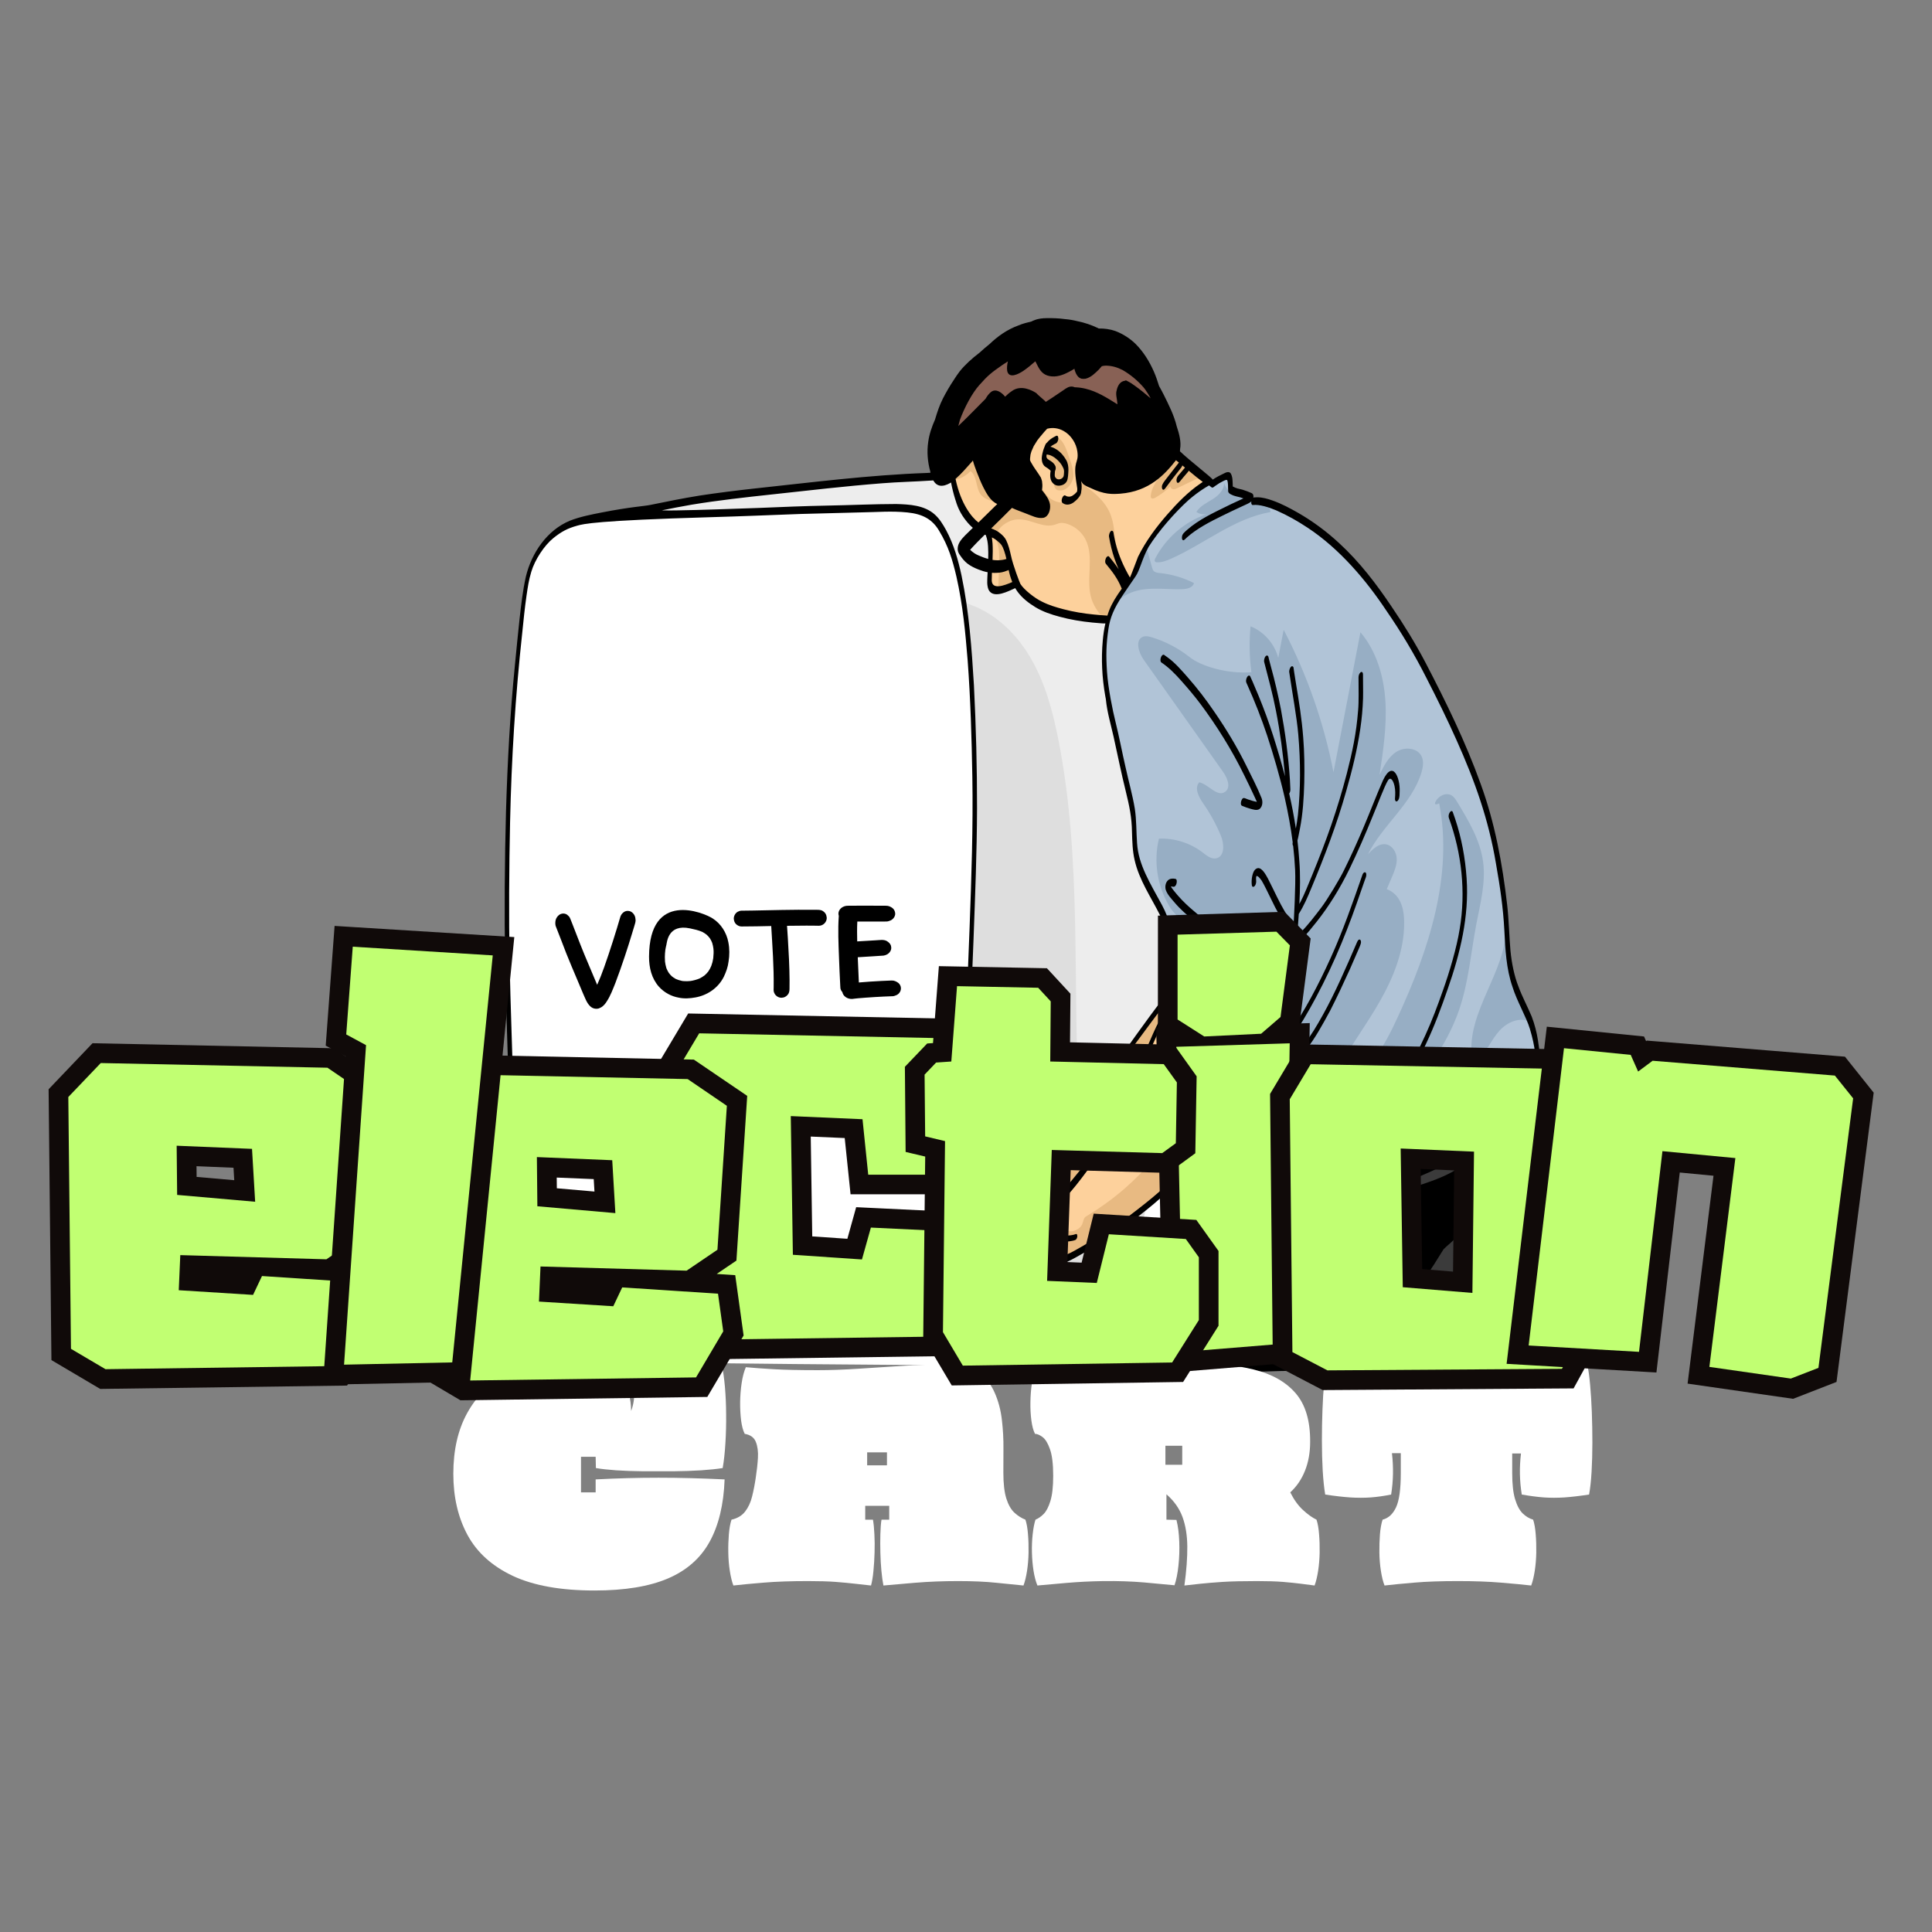
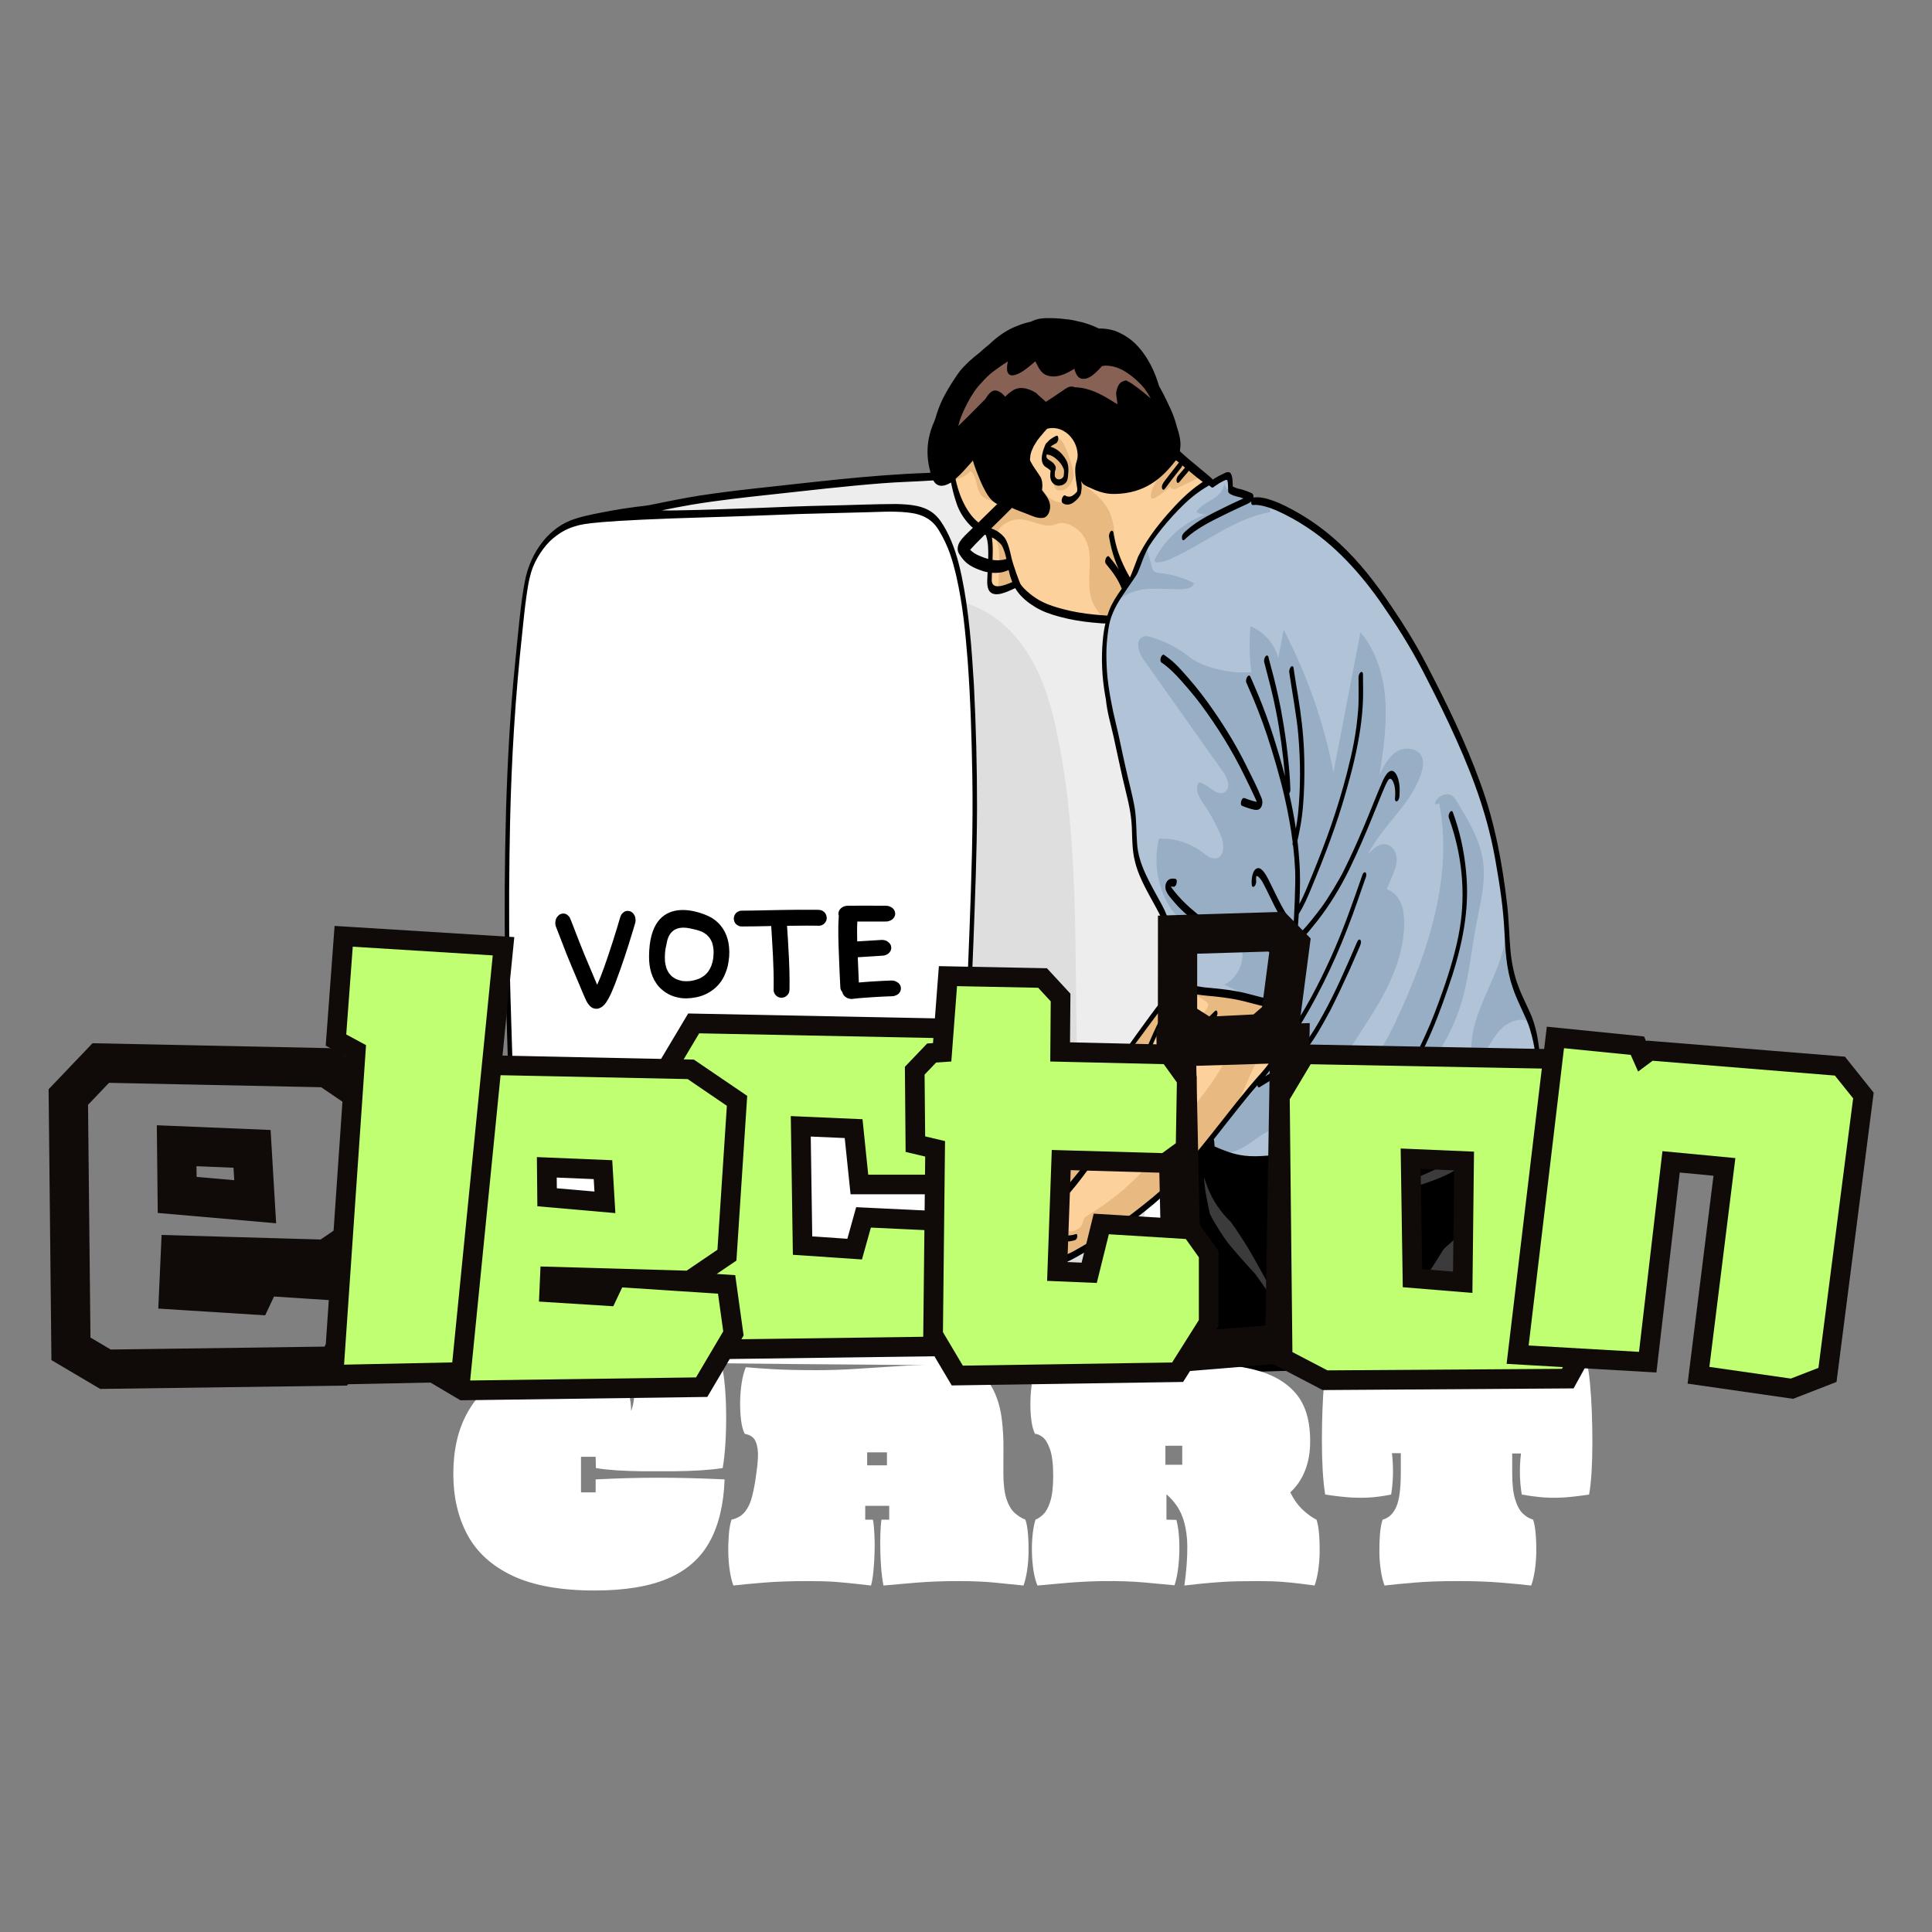
<svg xmlns="http://www.w3.org/2000/svg" width="500" zoomAndPan="magnify" viewBox="0 0 375 375" height="500" preserveAspectRatio="xMidYMid meet" version="1.0">
  <rect x="0" y="0" width="375" height="375" fill="#808080" stroke="none" />
  <defs>
    <g />
    <clipPath id="8c187f368f">
      <path d="M 91.887 0.672 L 293.371 0.672 L 293.371 206 L 91.887 206 Z M 91.887 0.672 " clip-rule="nonzero" />
    </clipPath>
    <clipPath id="0c1847bf10">
      <rect x="0" width="69" y="0" height="104" />
    </clipPath>
    <clipPath id="92a2cd95fb">
      <rect x="0" width="39" y="0" height="109" />
    </clipPath>
    <clipPath id="b57d4e86d8">
      <path d="M 0.238 18 L 66 18 L 66 86 L 0.238 86 Z M 0.238 18 " clip-rule="nonzero" />
    </clipPath>
    <clipPath id="1753fd9573">
      <rect x="0" width="70" y="0" height="104" />
    </clipPath>
    <clipPath id="37d12082fe">
      <path d="M 283 118 L 362.641 118 L 362.641 229 L 283 229 Z M 283 118 " clip-rule="nonzero" />
    </clipPath>
    <clipPath id="4c1458675b">
      <rect x="0" width="80" y="0" height="111" />
    </clipPath>
    <clipPath id="5797c0ba06">
      <path d="M 0.199 4 L 62 4 L 62 86 L 0.199 86 Z M 0.199 4 " clip-rule="nonzero" />
    </clipPath>
    <clipPath id="428560d60d">
      <rect x="0" width="66" y="0" height="104" />
    </clipPath>
    <clipPath id="d2a73f782a">
      <rect x="0" width="363" y="0" height="274" />
    </clipPath>
  </defs>
  <g transform="matrix(1, 0, 0, 1, 6, 61)">
    <g clip-path="url(#d2a73f782a)">
      <path fill="#ffffff" d="M 116.312 38.203 C 110.488 39.012 102.617 40.008 99.32 44.887 C 94.949 51.328 95.324 58.555 94.207 69.195 C 93.145 79.234 92.531 92.641 92.531 102.516 C 92.531 110.16 92.477 117.934 92.477 125.578 C 92.477 131.984 93.199 138.316 93.199 144.648 C 93.199 161.324 93.68 172.664 93.727 175.902 C 93.812 183.098 93.965 201.152 94.164 203.086 C 122.5 203.512 222.27 204.902 243.805 203.273 C 248.547 168.652 232.789 75.613 208.266 49.699 C 205.375 43.715 195.781 40.73 189.137 36.609 C 185.973 34.422 182.633 32.562 178.941 31.324 C 176.609 30.801 162.344 32.387 143.949 34.105 C 133.59 35.066 123.551 37.188 116.312 38.203 Z M 116.312 38.203 " fill-opacity="1" fill-rule="nonzero" />
      <path fill="#ededed" d="M 181.703 31.73 C 174.727 30.953 167.688 31.961 160.691 32.605 C 146.852 33.895 131.227 34.891 118.371 38.73 C 130.953 38.73 137.586 38.227 149.359 37.867 C 154.199 37.711 160.789 37.594 165.629 37.438 C 168.027 37.363 171.355 37.383 173.512 38.445 C 177.762 40.523 178.637 45.227 179.699 49.27 C 182.379 59.539 182.664 74.664 182.992 82.797 C 183.945 106.277 181.637 131.023 180.793 154.227 C 189.125 154.227 196.941 153.746 205.297 153.746 C 210.992 145.27 218.262 138.863 223.527 130.113 C 220.605 129.449 219.871 126.473 220.484 123.094 C 220.746 121.652 220.527 120.109 220.617 119.312 C 220.254 114.621 215.438 109.918 214.613 105.379 C 213.98 101.859 214.68 98.48 212.961 91.352 C 211.801 86.57 210.562 81.508 209.48 76.848 C 208.57 72.977 207.531 69.535 208.898 65.434 C 209.559 63.496 210.344 60.457 209.535 59.277 C 205.266 58.641 196.09 55.973 193.156 53.078 C 192.629 52.387 193.285 50.617 192.508 50.988 C 193.035 43.258 187.406 37 181.703 31.73 Z M 181.703 31.73 " fill-opacity="1" fill-rule="nonzero" />
      <path fill="#dedede" d="M 181.102 55.973 C 186.574 57.484 191.051 61.648 193.941 66.539 C 196.844 71.426 198.332 77.004 199.43 82.578 C 204.039 105.938 202.121 129.59 203.438 153.363 C 195.938 153.363 189.18 153.746 180.805 153.746 C 182.16 144.156 181.504 135.289 182.062 128.344 C 184.066 103.672 183.234 78.051 181.102 55.973 Z M 181.102 55.973 " fill-opacity="1" fill-rule="nonzero" />
      <path fill="#dedede" d="M 216.652 172.949 C 215.656 175.746 215.566 178.855 216.41 181.695 C 207.992 185.602 199.527 189.383 190.996 193.035 C 190.551 192.074 190.102 191.113 189.652 190.16 C 193.109 189.832 196.012 187.516 198.609 185.207 C 199.449 184.453 200.293 183.688 201.258 183.105 C 202.387 182.43 203.645 182.035 204.848 181.523 C 209.359 179.641 213.113 176.328 216.652 172.949 Z M 216.652 172.949 " fill-opacity="1" fill-rule="nonzero" />
      <path fill="#dedede" d="M 179.469 198.164 C 179.488 200.113 179.523 202.07 179.543 204.016 C 194.82 204.082 210.094 204.137 225.355 204.203 C 225.148 199.367 224.941 194.535 224.73 189.711 C 224.566 185.984 224.402 182.234 223.691 178.57 C 221.414 179.617 219.105 180.613 216.805 181.609 C 204.113 187.086 191.438 192.578 179.469 198.164 Z M 179.469 198.164 " fill-opacity="1" fill-rule="nonzero" />
      <path fill="#c4c4c4" d="M 212.129 190.883 C 217.418 186.629 223.527 183 223.527 183 L 222.992 178.898 C 222.992 178.898 191.438 192.59 179.48 198.164 C 179.5 200.113 179.535 202.07 179.555 204.016 C 187.066 204.047 194.578 204.082 202.09 204.102 C 203.328 200.527 207.277 194.773 212.129 190.883 Z M 212.129 190.883 " fill-opacity="1" fill-rule="nonzero" />
      <path fill="#b1c4d7" d="M 232.156 31.051 L 229.375 32.824 C 229.375 32.824 228.859 31.992 225.816 34.562 C 222.508 37.363 218.602 41.277 217.047 44.395 C 216.465 45.555 215.984 46.188 215.469 47.27 C 214.734 48.801 213.969 50.703 213.281 51.742 C 211.66 54.18 209.492 57.102 208.977 59.582 C 208.441 62.109 208.484 62.699 208.363 64.145 C 207.938 69.402 208.824 74.586 210.113 79.363 C 211.461 84.352 211.504 87.469 213.113 93.395 C 214.559 98.742 213.762 101.543 214.484 104.758 C 215.371 108.691 216.172 109.918 218.602 113.723 C 219.203 114.664 220.461 117.582 220.582 118.699 C 220.691 119.672 220.691 121.191 220.473 123.379 C 220.145 126.484 219.859 127.676 222.289 129.645 C 224.008 131.035 229.387 131.426 233.02 132.227 C 238.375 133.406 242.02 133.551 242.02 133.551 C 242.02 133.551 242.887 142.438 240.961 145.238 C 238.016 149.516 233.844 152.848 230.973 157.18 C 230.285 158.219 228.203 161.348 228.203 161.348 C 228.203 161.348 233 163.871 235.332 164.102 C 244.594 165 254.789 163.645 263.746 161.105 C 269.066 159.598 273.512 158.23 278.832 156.719 C 283.344 155.441 289.957 152.281 291.816 147.984 C 293.371 144.387 291.992 138.383 289.816 133.703 C 287.637 129.023 286.387 125.754 286.387 118.195 C 286.387 114.609 285.566 111.242 285.148 108.375 C 283.957 100.164 282.086 94.129 279.422 87.621 C 276.699 80.938 273.652 74.117 270.094 67.641 C 266.414 60.949 263.121 54.477 257.734 49.062 C 252.348 43.648 246.191 38.793 239.906 36.641 C 238.418 36.125 237.574 36.105 236.055 35.699 C 234.586 35.316 233.504 34.77 233.207 33.887 C 232.758 32.562 232.156 31.051 232.156 31.051 Z M 232.156 31.051 " fill-opacity="1" fill-rule="nonzero" />
      <path fill="#97aec4" d="M 261.914 133.199 C 264.543 128.551 266.59 123.391 266.547 118.043 C 266.535 116.48 266.328 114.848 265.508 113.516 C 264.973 112.641 264.117 111.918 263.164 111.59 C 263.504 110.793 263.844 110.004 264.184 109.207 C 264.664 108.07 265.168 106.879 265.102 105.641 C 265.047 104.406 264.258 103.105 263.043 102.887 C 261.652 102.637 260.438 103.793 259.496 104.855 C 262.344 99.148 268.07 95.023 269.91 88.922 C 270.215 87.895 270.402 86.723 269.91 85.762 C 269.066 84.098 266.582 83.926 265.016 84.941 C 263.449 85.957 262.574 87.719 261.773 89.402 C 262.484 84.645 263.207 79.848 262.902 75.047 C 262.594 70.246 261.172 65.379 258.062 61.715 C 256.32 70.77 254.57 79.836 252.828 88.891 C 250.965 79.277 247.691 69.926 243.16 61.246 C 242.809 63.059 242.461 64.887 242.109 66.703 C 241.406 63.969 239.348 61.617 236.734 60.566 C 236.449 63.531 236.504 66.527 236.898 69.48 C 232.059 69.84 227.055 68.254 224.941 66.57 C 222.75 64.832 220.23 63.508 217.562 62.699 C 217.023 62.535 216.434 62.395 215.895 62.578 C 214.254 63.16 214.977 65.629 215.984 67.051 C 221.117 74.312 226.254 81.562 231.402 88.824 C 232.234 90.004 232.988 91.84 231.805 92.684 C 230.262 93.789 228.621 91.273 226.781 90.836 C 225.75 91.961 226.691 93.723 227.566 94.98 C 228.914 96.926 230.055 99.004 230.961 101.18 C 231.629 102.766 231.762 105.238 230.074 105.598 C 229.102 105.805 228.203 105.062 227.414 104.449 C 225.016 102.613 221.961 101.652 218.949 101.781 C 217.891 106.133 218.602 110.902 220.891 114.762 C 221.359 115.559 221.918 116.336 222.676 116.883 C 224.863 118.438 227.918 117.562 230.504 118.273 C 232.965 118.961 234.902 121.258 235.145 123.805 C 235.387 126.352 233.93 128.977 231.629 130.113 C 234.258 131.461 237.039 132.543 239.887 133.32 C 239.887 133.32 239.875 133.332 239.875 133.332 C 241.77 133.734 242.68 135.945 242.789 137.879 C 243.027 142.273 240.793 146.441 238.016 149.852 C 235.234 153.266 231.859 156.176 229.199 159.672 C 228.883 160.09 228.555 160.59 228.664 161.105 C 228.73 161.434 228.969 161.707 229.234 161.926 C 230.621 163.062 232.715 162.934 234.355 162.199 C 236.012 161.465 237.379 160.254 238.902 159.289 C 242 157.332 245.754 156.402 248.504 153.965 C 250.684 152.031 251.996 149.328 253.441 146.801 C 256.059 142.145 259.289 137.848 261.914 133.199 Z M 261.914 133.199 " fill-opacity="1" fill-rule="nonzero" />
      <path fill="#97aec4" d="M 281.875 106.309 C 281.316 102.09 279.051 98.305 276.84 94.664 C 276.523 94.137 276.172 93.59 275.625 93.316 C 274.793 92.902 273.754 93.285 273.105 93.953 C 272.473 94.621 272.141 95.527 273.348 94.938 C 276.074 108.957 271.332 123.336 265.355 136.305 C 264.008 139.234 262.562 142.164 260.559 144.691 C 258.367 147.449 255.543 149.68 253.637 152.629 C 253.078 153.496 252.609 154.598 253.09 155.508 C 253.582 156.426 254.809 156.633 255.852 156.602 C 262.727 156.414 268.211 150.871 272.012 145.152 C 274.125 141.98 275.977 138.613 277.211 135.016 C 279.051 129.68 279.488 123.992 280.539 118.445 C 281.316 114.422 282.402 110.367 281.875 106.309 Z M 281.875 106.309 " fill-opacity="1" fill-rule="nonzero" />
      <path fill="#97aec4" d="M 218.566 48.145 C 219.531 48.188 220.461 47.816 221.348 47.422 C 227.852 44.516 233.578 39.594 240.598 38.391 C 240.566 37.461 239.754 36.707 238.867 36.434 C 237.98 36.16 237.016 36.27 236.098 36.379 C 236.207 35.941 235.801 35.535 235.375 35.395 C 234.949 35.25 234.488 35.305 234.051 35.219 C 232.734 34.977 231.816 33.469 231.586 32.746 C 231.629 34.094 230.504 35.188 229.363 35.898 C 228.227 36.609 226.922 37.219 226.211 38.367 C 226.801 38.762 227.547 38.914 228.234 38.785 C 223.965 40.238 220.297 43.398 218.227 47.402 C 218.141 47.574 218.055 47.805 218.172 47.957 C 218.25 48.113 218.414 48.133 218.566 48.145 Z M 218.566 48.145 " fill-opacity="1" fill-rule="nonzero" />
      <path fill="#97aec4" d="M 209.863 57.32 C 210.434 56.629 210.926 55.965 211.363 55.309 C 210.719 55.855 210.191 56.531 209.863 57.32 Z M 209.863 57.32 " fill-opacity="1" fill-rule="nonzero" />
      <path fill="#97aec4" d="M 223.473 53.359 C 224.395 53.328 225.52 53.078 225.75 52.18 C 223.703 51.129 221.449 50.461 219.16 50.234 C 218.699 50.188 218.172 50.133 217.879 49.762 C 217.734 49.578 217.672 49.348 217.605 49.129 C 217.254 47.848 216.902 46.57 216.555 45.289 C 214.617 47.641 214.23 51.031 211.363 55.309 C 212.602 54.246 214.285 53.625 215.93 53.406 C 218.414 53.066 220.953 53.449 223.473 53.359 Z M 223.473 53.359 " fill-opacity="1" fill-rule="nonzero" />
      <path fill="#97aec4" d="M 286.355 118.426 C 286.355 118.664 286.355 118.918 286.355 119.168 C 286.367 118.918 286.367 118.676 286.355 118.426 Z M 286.355 118.426 " fill-opacity="1" fill-rule="nonzero" />
      <path fill="#97aec4" d="M 286.355 119.168 C 286.191 127.656 278.93 135.168 279.633 143.688 C 279.676 144.289 279.992 145.062 280.594 144.977 C 280.848 144.934 281.043 144.734 281.207 144.539 C 282.664 142.844 283.551 140.711 285.051 139.051 C 286.551 137.387 289.082 136.273 291.02 137.387 C 287.832 131.746 286.43 125.117 286.355 119.168 Z M 286.355 119.168 " fill-opacity="1" fill-rule="nonzero" />
      <path fill="#3b3b3b" d="M 228.883 166.266 C 228.566 166.016 228.234 165.754 227.844 165.645 C 227.34 165.5 226.855 165.633 226.496 165.84 C 226.551 165.141 226.637 164.43 226.77 163.719 C 224.438 165 223.156 167.723 223.012 170.379 C 222.859 173.035 223.68 175.648 224.676 178.121 C 225.957 181.305 227.613 184.441 230.273 186.605 C 230.402 184.465 229.57 182.406 228.848 180.383 C 228.574 179.598 228.301 178.809 228.062 178.012 C 229.332 180.09 230.898 182.016 232.387 183.949 C 233.961 186.004 235.461 188.105 236.906 190.258 C 238.891 193.223 240.883 196.406 244.059 198.035 C 244.977 191.965 243.574 185.668 240.738 180.219 C 237.883 174.773 233.645 170.137 228.883 166.266 Z M 228.883 166.266 " fill-opacity="1" fill-rule="nonzero" />
      <path fill="#3b3b3b" d="M 286.805 156.711 C 286.484 156.918 286.465 156.961 286.551 156.938 C 282.434 158.395 278.316 159.848 274.191 161.301 C 269.406 162.996 264.609 164.68 259.945 166.715 C 258.586 167.305 257.207 167.949 256.125 168.957 C 255.039 169.965 254.262 171.43 254.426 172.906 C 254.613 174.547 255.859 175.848 257.109 176.918 C 259.18 178.68 261.457 180.199 263.887 181.434 C 265.375 182.188 267.16 183.16 267.227 184.836 C 267.258 185.59 266.91 186.301 266.535 186.945 C 263.668 192.008 259.047 195.824 255.586 200.504 C 255.184 201.051 254.777 201.688 254.887 202.352 C 255.027 203.184 255.906 203.664 256.703 203.918 C 260.383 205.055 264.336 203.883 268.191 204.016 C 269.863 204.07 271.52 204.375 273.195 204.574 C 276.172 204.922 279.184 204.922 282.16 204.586 C 281.711 196.547 282.469 188.434 284.406 180.613 C 285.039 178.055 285.797 175.539 286.332 172.961 C 287.438 167.625 287.594 162.09 286.805 156.711 Z M 286.805 156.711 " fill-opacity="1" fill-rule="nonzero" />
      <path fill="#3b3b3b" d="M 223.781 179.883 C 223.121 182.113 223.66 184.484 224.031 186.781 C 224.578 190.281 224.699 193.824 224.82 197.355 C 224.887 199.512 224.961 201.664 225.027 203.82 C 225.039 204.246 225.07 204.703 225.324 205.043 C 225.793 205.656 226.734 205.559 227.492 205.395 C 229.43 204.977 231.379 204.574 233.316 204.156 C 233.656 204.082 234.016 204.004 234.27 203.754 C 234.52 203.5 234.598 203.129 234.641 202.781 C 234.895 200.934 234.52 199.051 234.039 197.246 C 232.168 190.336 228.41 183.918 223.781 179.883 Z M 223.781 179.883 " fill-opacity="1" fill-rule="nonzero" />
      <path fill="#fdd19c" d="M 178.941 31.105 C 179.172 33.59 179.84 35.461 180.684 36.938 C 182.555 40.215 185.633 41.211 186.102 42.719 C 186.191 45.258 186.324 46.91 186.148 49.555 C 186.094 50.387 185.863 52.617 186.379 53.273 C 187.395 54.543 190.898 52.168 191.195 52.484 C 192.957 54.695 195.695 56.465 198.586 57.594 C 202.297 59.047 206.742 59.344 208.965 59.254 C 209.48 57.855 211.965 54.574 212.918 52.508 C 213.992 50.18 216.695 44.383 218.918 41.551 C 221.129 38.73 224.48 35.547 228.621 32.223 C 225.652 29.84 224.844 29.73 222.453 27.336 C 220.176 29.586 217.977 31.578 213.672 33.348 C 210.324 34.727 203.688 30.988 204.027 30.473 C 205.145 28.789 204.113 26.559 203.086 24.809 C 201.652 21.539 197.766 19.82 195.496 22.785 C 194.336 24.348 192.168 26.328 192.52 28.109 C 193.23 31.762 197.656 35.328 195.051 37.867 C 179.773 36.094 188.316 29.008 182.742 27.453 C 181.395 28.375 180.277 30.473 178.941 31.105 Z M 178.941 31.105 " fill-opacity="1" fill-rule="nonzero" />
      <path fill="#886155" d="M 189.883 6.066 C 183.934 9.129 179.379 14.758 177.629 21.211 C 177.387 22.086 177.375 23.289 178.242 23.574 C 178.539 23.672 178.855 23.605 179.141 23.527 C 181.395 22.895 182.93 20.871 184.691 19.32 C 186.453 17.766 189.168 16.641 191.062 18.02 C 191.676 18.465 192.125 19.121 192.781 19.492 C 194.293 20.324 196.102 19.32 197.621 18.52 C 200.055 17.242 203.141 16.477 205.461 17.941 C 206.402 18.531 207.105 19.418 207.891 20.195 C 208.68 20.969 209.645 21.68 210.75 21.746 C 211.855 21.812 213.07 20.98 213.039 19.875 C 213.016 19.004 212.281 18.094 212.723 17.352 C 214.43 18.684 216.445 19.625 218.559 20.074 C 218.852 16.652 216.98 13.371 214.605 10.887 C 212.602 8.777 209.48 6.973 206.906 8.328 C 206.219 8.691 205.625 9.258 204.871 9.422 C 203.02 9.805 201.738 7.727 200.238 6.59 C 197.719 4.664 193.746 4.074 189.883 6.066 Z M 189.883 6.066 " fill-opacity="1" fill-rule="nonzero" />
      <path fill="#e8ba82" d="M 197.141 27.773 C 198.805 29.141 197.773 33.863 199.387 34.168 C 200.742 34.434 201.848 33.305 202.254 31.98 C 202.648 30.66 201.902 28.898 201.453 27.598 C 201.051 26.406 200.5 24.645 199.418 24 C 198.324 23.355 195.871 26.723 197.141 27.773 Z M 197.141 27.773 " fill-opacity="1" fill-rule="nonzero" />
      <path fill="#e8ba82" d="M 210.531 45.555 C 210.344 43.148 210.367 40.633 209.371 38.434 C 208.188 35.844 205.746 34.07 203.414 32.418 C 203.949 33.164 203.906 34.234 203.426 35.023 C 202.941 35.809 202.09 36.312 201.191 36.5 C 199.77 36.781 198.215 36.281 197.238 35.207 C 196.789 34.715 196.461 34.137 196.047 33.621 C 195.574 33.055 195.004 32.574 194.438 32.113 C 192.938 30.887 191.445 29.652 189.945 28.43 C 188.383 27.148 186.66 25.805 184.648 25.738 C 183.07 25.695 181.547 26.473 180.453 27.609 C 179.359 28.734 178.648 30.188 178.91 32.137 C 180.223 32.047 181.492 31.426 182.371 30.441 C 183.77 31.512 183.324 33.863 184.516 35.164 C 185.293 36.016 186.562 36.191 187.613 36.684 C 187.934 36.828 188.262 37.055 188.293 37.406 C 188.324 37.734 188.074 38.008 187.844 38.238 C 186.992 39.09 186.125 39.953 185.27 40.809 C 185.141 40.938 184.996 41.09 185.031 41.277 C 185.062 41.465 185.25 41.574 185.414 41.648 C 186.07 41.965 186.762 42.219 187.473 42.414 C 188.305 40.828 190.078 39.77 191.875 39.801 C 194.219 39.844 196.504 41.551 198.738 40.84 C 199.035 40.754 199.32 40.609 199.613 40.543 C 200.141 40.434 200.676 40.535 201.191 40.699 C 202.66 41.191 203.93 42.25 204.652 43.617 C 206.512 47.129 204.641 51.566 205.891 55.34 C 206.426 56.949 207.5 58.312 208.668 59.527 C 209.895 56.98 211.34 54.52 212.973 52.211 C 211.223 50.539 210.719 47.969 210.531 45.555 Z M 210.531 45.555 " fill-opacity="1" fill-rule="nonzero" />
      <path fill="#e8ba82" d="M 220.363 29.172 C 219.5 31.27 217.57 32.965 217.363 35.219 C 217.352 35.359 217.352 35.516 217.43 35.633 C 217.605 35.875 217.988 35.754 218.25 35.602 C 219.312 34.988 220.309 34.246 221.195 33.395 C 221.141 33.676 221.438 33.941 221.723 33.961 C 222.016 33.996 222.289 33.863 222.555 33.73 C 223.977 33.043 225.391 32.363 226.812 31.676 C 226.867 31.652 226.922 31.621 226.953 31.578 C 227 31.512 227.008 31.426 227 31.348 C 226.934 30.496 226.156 29.895 225.445 29.414 C 224.25 28.594 223.059 27.773 221.852 26.953 C 220.77 27.836 219.805 28.875 220.363 29.172 Z M 220.363 29.172 " fill-opacity="1" fill-rule="nonzero" />
      <path fill="#e8ba82" d="M 189.324 45.652 C 189.246 45.008 189.18 44.328 188.828 43.77 C 188.27 42.883 187.145 42.578 186.684 42.93 C 187.977 44.195 187.996 46.242 187.941 48.059 C 187.887 49.719 187.832 51.371 187.777 53.031 C 188.797 52.902 189.781 52.586 190.691 52.102 C 190.801 52.047 190.91 51.973 190.953 51.863 C 190.996 51.742 190.941 51.621 190.898 51.5 C 190.102 49.645 189.574 47.664 189.324 45.652 Z M 189.324 45.652 " fill-opacity="1" fill-rule="nonzero" />
      <path fill="#fdd19c" d="M 222.27 130.488 C 216.453 137.508 213.191 142.297 207.488 150.684 C 202.988 157.301 196.43 164.363 196.43 164.363 C 196.43 164.363 192.641 164.789 188.02 165.664 C 184.648 166.312 181.68 167.492 180.203 168.105 C 179.809 172.039 180.016 175.746 179.918 179.555 C 179.797 183.961 179.27 187.602 179.379 192.184 C 181.438 191.77 183.715 191.352 185.785 190.938 C 189.617 190.172 193.594 190.129 196.273 187.297 C 197.062 186.465 199.012 184.879 199.844 184.082 C 201.672 182.32 205.777 180.516 207.98 179.258 C 210.445 177.848 214.387 174.918 218.504 171.23 C 222.008 168.094 225.641 164.418 228.621 160.691 C 230.176 158.742 231.5 157.156 232.977 155.156 C 235.156 152.215 236.602 150.508 238.102 148.77 C 239.809 146.801 241.047 145.336 241.758 143.117 C 242.625 140.418 242.195 137.211 241.824 133.504 C 238.715 133.449 234.312 132.379 231.137 131.832 C 228.336 131.371 225.465 131.316 222.27 130.488 Z M 222.27 130.488 " fill-opacity="1" fill-rule="nonzero" />
      <path fill="#e8ba82" d="M 241.91 133.223 C 240.992 133.875 239.754 133.723 238.637 133.551 C 234.488 132.871 230.328 132.191 224.973 131.383 C 225.969 132.027 226.977 132.676 227.973 133.32 C 228.137 133.43 228.312 133.539 228.41 133.711 C 228.695 134.195 228.301 134.773 227.93 135.199 C 224.152 139.441 220.988 144.234 218.566 149.359 C 218.34 149.844 218.117 150.355 218.164 150.883 C 218.207 151.406 218.656 151.941 219.191 151.887 C 219.543 151.855 219.828 151.582 220.078 151.328 C 222.41 148.945 224.754 146.574 227.086 144.188 C 228.684 142.57 230.371 140.887 232.539 140.207 C 232.891 140.098 233.293 140.035 233.625 140.176 C 232.461 144.691 229.672 148.715 226.758 152.414 C 220.211 160.723 216.367 168.125 204.781 175.125 C 203.906 175.648 204.684 177.191 202.418 177.914 C 201.191 178.309 199.715 177.246 199.047 175.746 C 198.609 175.836 197.664 175.824 196.867 179.094 C 196.703 179.773 194.633 182.57 191.445 183.809 C 186.531 185.723 185.129 185.887 179.875 185.426 C 179.457 188.617 179.633 189.219 179.535 192.227 C 184.438 191.855 189.301 190.762 193.887 188.98 C 194.906 188.586 195.945 188.137 196.715 187.359 C 197.445 186.629 197.895 185.668 198.555 184.855 C 200.262 182.781 203.086 182.125 205.582 181.129 C 211.34 178.844 215.906 174.371 220.309 170.02 C 224.566 165.809 228.621 160.461 232.156 156.195 C 234.883 152.902 235.891 148.945 237.84 145.16 C 238.406 144.047 239.395 143.195 240.051 142.121 C 241.672 139.465 242.668 136.238 241.91 133.223 Z M 241.91 133.223 " fill-opacity="1" fill-rule="nonzero" />
      <path fill="#e8ba82" d="M 200.512 171.266 C 204.938 166.004 209.391 160.68 212.504 154.543 C 213.641 152.293 214.594 149.953 215.547 147.613 C 217.812 142 220.09 136.391 221.547 131.754 C 214.168 139.805 210.234 150.324 204.816 159.793 C 204.215 160.844 203.578 161.902 202.715 162.758 C 200.359 165.086 196.789 165.5 193.527 166.059 C 189.191 166.793 184.922 167.984 180.824 169.582 C 183.707 170.609 186.891 169.996 189.926 170.355 C 193.484 170.805 197.164 172.578 200.512 171.266 Z M 200.512 171.266 " fill-opacity="1" fill-rule="nonzero" />
      <path fill="#000000" d="M 201.105 32.332 C 201.312 31.863 201.355 30.91 201.379 30.234 C 201.387 29.566 201.289 28.875 200.941 28.285 C 200.48 27.488 199.887 26.766 199.102 26.262 C 198.727 26.023 198.324 25.816 197.887 25.707 C 198.094 25.543 198.367 25.367 198.738 25.168 C 198.781 25.148 198.816 25.125 198.859 25.113 C 198.891 25.105 199.012 25.051 199.055 24.996 C 199.375 24.688 199.504 24.141 199.352 23.727 C 199.211 23.43 198.957 23.629 198.75 23.727 C 198.191 24.012 197.656 24.371 197.262 24.863 C 197.25 24.887 197.238 24.895 197.219 24.918 C 197.105 24.973 196.988 25.113 196.887 25.344 C 196.832 25.477 196.777 25.629 196.723 25.77 C 196.613 26.035 196.516 26.316 196.441 26.59 C 196.43 26.625 196.43 26.656 196.418 26.691 C 196.352 26.941 196.285 27.191 196.254 27.445 C 196.219 27.652 196.199 27.859 196.199 28.066 C 196.199 28.09 196.199 28.121 196.211 28.145 C 196.23 28.613 196.363 29.051 196.68 29.414 C 196.941 29.664 197.293 29.816 197.566 30.047 C 197.785 30.234 197.875 30.309 197.93 30.398 L 197.93 30.406 C 197.773 31.227 197.766 32.234 198.434 32.848 C 198.672 33.074 198.98 33.238 199.309 33.262 C 199.812 33.316 200.742 33.141 201.105 32.332 Z M 200.457 31.371 C 200.305 32.047 199.121 32.43 198.75 31.469 C 198.707 31.371 198.727 30.77 198.773 30.441 C 198.926 30.145 198.969 29.773 198.859 29.477 C 198.719 29.195 198.52 28.922 198.27 28.723 C 197.973 28.473 197.609 28.309 197.328 28.055 C 197.273 27.992 197.227 27.98 197.141 27.773 C 197.129 27.738 197.117 27.695 197.117 27.652 C 197.117 27.641 197.117 27.641 197.117 27.641 C 197.117 27.574 197.117 27.508 197.117 27.453 C 197.141 27.367 197.152 27.281 197.164 27.203 C 197.48 27.258 197.797 27.312 198.082 27.465 C 198.836 27.781 199.812 28.734 200.184 29.457 C 200.555 30.156 200.469 30.07 200.535 30.496 C 200.512 31.062 200.5 31.152 200.457 31.371 Z M 200.457 31.371 " fill-opacity="1" fill-rule="nonzero" />
      <path fill="#000000" d="M 224.559 70.496 C 223.352 69.129 222.16 67.719 220.68 66.637 C 220.449 66.461 220.223 66.297 219.98 66.133 C 219.938 66.09 219.895 66.066 219.828 66.078 C 219.344 66.102 219.062 67.227 219.379 67.555 C 220.879 68.551 222.137 69.84 223.32 71.184 C 224.613 72.641 225.871 74.117 227.031 75.668 C 230.129 79.824 233.098 84.535 235.516 89.5 C 236.23 90.934 236.918 92.367 237.586 93.82 C 237.719 94.105 237.848 94.391 237.957 94.641 C 237.5 94.566 236.734 94.348 236.25 94.172 C 235.496 93.91 235.234 93.57 234.902 94.543 C 234.848 94.828 234.773 95.254 235.078 95.406 C 235.594 95.625 236.121 95.812 236.656 95.965 C 237.238 96.117 237.914 96.379 238.473 96.031 C 239.086 95.527 239.141 94.598 238.867 93.898 C 238.004 91.754 236.93 89.699 235.91 87.633 C 234.094 83.945 231.969 80.438 229.637 77.066 C 228.082 74.781 226.387 72.574 224.559 70.496 Z M 224.559 70.496 " fill-opacity="1" fill-rule="nonzero" />
      <path fill="#000000" d="M 276.445 97.945 C 276.312 97.562 276.184 97.188 276.051 96.816 C 275.996 96.695 275.984 96.523 275.855 96.457 C 275.754 96.379 275.602 96.445 275.535 96.531 C 275.219 96.84 275.086 97.387 275.242 97.801 C 277.715 104.613 278.547 112.125 277.32 119.344 C 276.742 122.984 275.309 127.773 274.09 131.188 C 273.051 134.141 271.969 137.07 270.664 139.914 C 269.262 142.867 268.363 145.074 266.516 147.723 C 265.824 148.707 264.641 150.227 263.043 149.852 C 262.605 149.711 262.648 149.766 262.332 149.469 C 262.289 149.426 262.246 149.406 262.18 149.414 C 262.035 149.406 261.926 149.535 261.852 149.633 C 261.641 149.918 261.555 150.301 261.609 150.641 C 261.707 151.066 262.246 151.266 262.617 151.375 C 263.602 151.582 264.633 151.219 265.363 150.543 C 266.414 149.602 267.184 148.387 267.938 147.207 C 269 145.414 269.887 143.523 270.773 141.641 C 272.418 138.176 273.754 134.586 275 130.969 C 277.422 124.078 279.184 116.828 278.668 109.48 C 278.406 105.566 277.695 101.672 276.445 97.945 Z M 276.445 97.945 " fill-opacity="1" fill-rule="nonzero" />
      <g clip-path="url(#8c187f368f)">
        <path fill="#000000" d="M 292.52 140.941 C 292.277 139.367 291.871 137.812 291.305 136.316 C 290.48 134.336 289.441 132.445 288.707 130.422 C 287.941 128.496 287.406 125.949 287.176 123.488 C 286.969 121.367 286.871 117.398 286.539 114.641 C 285.621 106.66 284.152 98.688 281.383 91.121 C 278.473 83.008 274.672 75.254 270.695 67.621 C 268.727 63.871 266.504 60.262 264.117 56.762 C 261.16 52.344 257.91 48.09 253.988 44.48 C 251.57 42.227 248.887 40.227 246.02 38.574 C 244.406 37.656 242.777 36.773 241.023 36.16 C 240.062 35.82 239.066 35.523 238.035 35.523 C 237.828 35.523 237.621 35.535 237.41 35.547 C 237.355 35.559 237.312 35.59 237.27 35.625 C 237.348 35.25 237.281 34.891 236.941 34.715 C 236.371 34.465 235.793 34.234 235.188 34.051 C 234.859 33.949 234.52 33.906 234.191 33.809 C 233.898 33.723 233.613 33.602 233.34 33.457 C 233.316 33.449 233.293 33.426 233.273 33.402 C 233.273 33.316 233.273 33.23 233.273 33.129 C 233.238 32.41 233.273 31.621 232.922 30.953 C 232.637 30.43 231.992 30.66 231.586 30.887 C 230.906 31.207 229.988 31.664 229.387 32.102 C 229.406 31.852 224.961 28.449 223.09 26.656 C 223.066 26.637 223.047 26.613 223.023 26.59 C 223.047 26.461 223.059 26.328 223.047 26.199 C 223.32 24.797 222.871 23.156 222.398 21.746 C 221.887 19.602 220.855 17.59 219.883 15.621 C 219.598 15.055 219.301 14.496 218.984 13.949 C 218.688 13 218.371 12.059 217.977 11.152 C 217.113 9.172 215.949 7.289 214.418 5.758 C 213.301 4.664 211.953 3.812 210.5 3.254 C 209.469 2.895 208.363 2.742 207.277 2.762 L 207.27 2.762 C 207.203 2.73 207.148 2.699 207.082 2.664 C 205.844 2.074 204.52 1.625 203.172 1.352 C 202.363 1.145 201.531 1.004 200.699 0.938 C 199.527 0.773 198.344 0.738 197.172 0.75 C 196.34 0.762 195.496 0.84 194.73 1.168 C 194.547 1.23 194.383 1.297 194.219 1.395 C 193.375 1.613 192.52 1.801 191.711 2.152 C 189.441 2.98 187.66 4.273 186.039 5.812 C 186.039 5.812 186.039 5.812 186.027 5.824 C 185.371 6.34 184.746 6.887 184.133 7.453 C 182.602 8.613 181.219 9.895 180.266 11.098 C 179.875 11.621 179.5 12.156 179.152 12.715 C 178.375 13.875 177.672 15.086 177.027 16.332 C 176.359 17.645 175.898 19.047 175.484 20.445 C 174.871 21.824 174.375 23.254 174.168 24.766 C 173.883 26.68 174.047 28.637 174.562 30.496 C 174.562 30.562 174.574 30.617 174.586 30.672 C 174.598 30.703 174.598 30.727 174.605 30.758 C 174.375 30.77 174.148 30.789 173.918 30.801 C 162.672 31.195 151.516 32.637 140.336 33.832 C 136.809 34.223 133.285 34.66 129.781 35.195 C 126.594 35.711 123.418 36.344 120.254 37 C 118.984 37.266 116.402 37.375 110.773 38.477 C 108.691 38.883 106.59 39.297 104.621 40.062 C 100.176 41.91 97.184 46.316 96.078 50.891 C 95.465 53.633 95.148 56.422 94.84 59.211 C 94.523 62.207 94.219 65.203 93.934 68.211 C 92.992 77.605 92.5 87.043 92.215 96.469 C 91.949 106.266 91.887 116.062 92.039 125.871 C 92.203 134.488 92.574 143.094 92.773 151.711 C 93.23 166.41 93.266 181.117 93.562 195.824 C 93.617 198.055 93.691 200.277 93.781 202.508 C 93.789 202.727 93.801 202.945 93.812 203.164 C 94.02 203.109 94.219 203.074 94.426 203.055 C 94.512 203.043 94.602 203.043 94.688 203.031 C 94.676 202.77 94.668 202.516 94.656 202.254 C 94.559 199.859 94.469 197.465 94.414 195.07 C 94.129 180.559 94.098 166.047 93.648 151.539 C 93.449 142.941 93.09 134.348 92.914 125.754 C 92.75 116.707 92.816 107.664 93.004 98.621 C 93.277 86.176 94.02 74.215 95.379 61.715 C 95.617 59.344 95.859 56.969 96.199 54.605 C 96.461 52.848 96.617 51.676 97.121 49.992 C 97.809 47.652 99.66 44.852 101.41 43.441 C 102.957 42.195 104.172 41.539 106.055 41.027 C 107.203 40.707 109.578 40.031 131.871 39.387 C 137.695 39.223 143.523 38.98 149.359 38.762 C 153.254 38.652 157.152 38.566 161.039 38.457 C 164.27 38.41 167.031 38.148 170.117 38.465 C 173.062 38.762 174.969 39.777 176.293 42.043 C 178.09 45.016 178.887 47.684 179.645 50.934 C 180.914 56.609 181.363 61.582 181.824 67.227 C 182.379 74.727 182.602 82.25 182.73 89.773 C 182.895 99.562 182.555 109.34 182.195 119.113 C 181.977 124.812 181.758 130.52 181.484 136.219 C 181.266 140.516 180.957 145.348 180.684 150.016 C 179.656 160.82 179.59 176.984 179.293 185.129 C 179.27 185.613 179.262 186.094 179.238 186.574 C 179.105 189.285 178.953 191.996 178.766 194.711 C 178.777 194.984 178.801 195.246 178.812 195.52 C 178.68 196.906 178.723 198.316 178.734 199.719 C 178.746 200.668 178.758 201.633 178.766 202.582 C 178.766 202.672 178.758 202.77 178.758 202.855 C 178.758 202.953 178.746 203.055 178.766 203.152 C 178.766 203.535 178.734 203.918 178.801 204.289 C 178.82 204.367 178.879 204.465 178.977 204.465 C 179.02 204.617 179.117 204.648 179.227 204.617 C 179.391 204.648 179.609 204.387 179.664 204.113 C 179.766 203.48 179.688 202.836 179.711 202.199 C 179.711 201.324 179.711 200.449 179.711 199.574 C 179.719 199.191 179.73 198.809 179.742 198.418 C 179.984 198.285 180.223 198.156 180.465 198.035 C 181.934 197.281 183.66 196.613 185.414 195.934 C 187.328 195.203 189.234 194.457 191.117 193.66 C 195.938 191.594 200.633 189.285 205.441 187.188 C 209.613 185.34 213.836 183.59 218.02 181.742 C 219.562 181.062 221.109 180.383 222.629 179.652 C 222.684 179.629 222.75 179.598 222.805 179.574 C 223.156 182.32 223.582 185.055 223.879 187.809 C 224.371 192.238 224.941 200.418 224.941 205.297 C 224.941 206.203 225.828 205.973 225.828 205.23 C 225.828 203.828 225.629 200.977 225.312 195.957 C 225.016 191.188 224.613 185.73 224.176 182.527 C 224.129 182.199 224.086 181.883 224.043 181.566 C 224.645 182.953 225.172 184.234 225.805 186.18 C 226.047 186.988 226.277 187.797 226.508 188.617 C 226.398 188.914 226.344 189.23 226.352 189.559 C 226.473 191.004 226.57 192.457 226.66 193.902 C 226.715 194.656 226.801 195.41 226.91 196.164 C 227.055 197.082 226.703 199.379 227.621 200.996 C 228.707 202.898 227.621 205.766 241.91 205.133 C 246.488 204.922 263.164 205.941 264.523 203.609 C 266.164 200.789 265.102 195.266 270.293 187.559 C 270.359 187.461 270.422 187.359 270.488 187.262 C 271.758 185.371 272.996 183.445 274.18 181.5 C 275.504 180.047 277.969 179.16 282.543 170.074 C 283.43 168.312 284.898 165.074 285.426 162.254 C 285.73 161.629 286.047 160.965 286.375 160.273 C 286.258 162.418 286.258 164.57 286.102 166.715 C 285.863 171.777 284.711 177.508 282.039 180.602 C 280.32 182.539 278.535 184.43 276.852 186.41 C 275.602 187.875 274.246 189.254 273.086 190.785 C 272.055 192.129 271.199 193.594 270.379 195.082 C 270.051 195.684 266.316 204.836 272.68 204.902 C 276.148 204.934 277.957 205.164 278.832 204.594 C 280.258 203.676 279.293 202.289 279.973 197.488 C 280.277 195.301 280.934 192.414 282.312 188.543 C 282.543 187.906 282.762 187.262 283.004 186.629 C 282.664 188.008 282.367 189.395 282.129 190.793 C 281.625 193.66 281.492 199.422 281.473 202.332 C 281.473 202.891 281.426 204.082 281.48 204.641 C 281.535 205.152 282.312 205.207 282.348 204.551 C 282.348 204.453 282.359 195.836 282.578 193.453 C 282.949 189.996 283.551 187.438 284.516 183.961 C 284.602 183.645 284.691 183.324 284.789 183.008 C 285.148 182.188 285.469 181.367 285.699 180.625 C 285.961 179.762 286.211 178.898 286.441 178.023 C 286.574 177.707 286.695 177.387 286.805 177.07 C 288.871 171.32 288.598 165.129 288.98 159.117 C 289.156 156.785 290.035 152.992 290.777 150.016 C 292.246 148.66 293.043 147.273 293.043 145.535 C 293.035 144.406 292.781 142.656 292.52 140.941 Z M 222.258 28.328 C 222.453 28.473 222.641 28.637 222.828 28.789 C 222.785 28.844 222.738 28.91 222.695 28.953 C 222.016 29.805 221.359 30.66 220.691 31.523 C 220.34 32.027 219.84 32.527 219.609 33.086 C 219.367 33.59 219.641 34.551 220.188 33.766 C 220.824 32.879 221.953 31.426 222.949 30.18 C 223.156 29.926 223.398 29.652 223.496 29.336 C 223.508 29.348 223.508 29.348 223.516 29.359 C 223.68 29.488 223.844 29.633 224.008 29.762 C 223.691 30.133 223.363 30.516 223.047 30.898 C 222.805 31.195 222.5 31.469 222.41 31.863 C 222.27 32.234 222.41 33.086 222.914 32.574 C 223.461 31.918 224.008 31.25 224.578 30.605 C 224.633 30.527 224.688 30.453 224.73 30.363 C 225.203 30.758 225.684 31.141 226.156 31.535 C 226.582 31.883 227.02 32.211 227.457 32.539 C 227.305 32.637 227.152 32.738 227.008 32.848 C 224.59 34.496 222.543 36.609 220.617 38.805 C 218.402 41.332 216.379 44.055 214.891 47.074 C 214.824 47.215 213.508 50.812 213.312 51.086 C 212.055 48.898 211.102 46.699 210.574 44.57 C 210.434 43.988 210.301 43.398 210.191 42.82 C 210.125 42.59 210.16 42.316 210.016 42.121 C 209.547 41.648 209.141 42.895 209.273 43.246 C 209.512 44.645 209.84 46.023 210.301 47.367 C 210.555 48.102 210.836 48.812 211.145 49.512 C 210.926 49.172 210.684 48.844 210.445 48.516 C 210.105 48.059 209.754 47.609 209.383 47.172 C 209.305 47.082 209.238 46.93 209.098 46.953 C 208.613 46.984 208.332 48.09 208.648 48.43 C 209.961 50.023 210.945 51.293 211.734 53.262 C 211.484 53.613 211.223 53.996 210.957 54.387 C 209.996 55.832 209.391 57.012 208.945 58.488 C 208.352 58.457 207.137 58.359 206.359 58.281 C 204.344 58.086 202.34 57.758 200.391 57.242 C 198.98 56.871 197.578 56.457 196.273 55.789 C 194.938 55.176 192.773 53.492 192.059 52.344 C 191.961 52.191 190.605 48.691 190.23 46.844 C 190 45.816 189.75 44.789 189.289 43.836 C 189.027 43.32 188.609 42.895 188.16 42.535 C 187.637 42.074 187.023 41.801 186.398 41.562 C 186.453 41.508 186.52 41.441 186.574 41.387 C 187.879 40.141 189.148 38.848 190.418 37.582 C 191.305 38.008 192.246 38.312 193.164 38.684 C 194.25 39.078 195.355 39.715 196.551 39.504 C 197.602 39.23 197.949 37.832 197.797 36.883 C 197.633 35.918 197.02 35.133 196.441 34.379 C 196.375 34.289 196.309 34.215 196.242 34.137 C 196.32 33.668 196.363 33.184 196.285 32.715 C 196.266 32.496 196.273 32.453 196.242 32.332 C 196.164 32.125 196.121 31.918 196.047 31.719 C 195.434 30.691 194.664 29.762 194.105 28.711 C 194.043 28.594 193.988 28.484 193.934 28.363 C 193.934 28.352 193.934 28.34 193.934 28.328 C 193.934 28.219 193.934 28.102 193.934 27.992 C 193.953 27.738 193.977 27.488 194.02 27.246 L 194.031 27.203 C 194.062 27.039 194.117 26.875 194.172 26.699 L 194.227 26.547 C 194.773 25.312 194.457 25.879 195.324 24.504 C 195.508 24.25 195.883 23.77 196.691 22.828 C 196.879 22.621 197.062 22.414 197.25 22.219 C 198.27 21.953 199.387 22.055 200.457 22.656 C 201.883 23.453 202.91 25.051 203.117 26.656 C 203.445 29.129 202.164 28.133 202.977 33.012 C 203.109 33.809 203.141 33.852 203.055 34.434 C 203.043 34.441 203.043 34.441 203.031 34.453 C 202.594 34.922 202.68 34.867 202.156 35.219 C 201.883 35.359 201.617 35.469 201.16 35.359 C 200.941 35.34 200.766 35.066 200.547 35.176 C 200.141 35.352 199.832 36.445 200.305 36.672 C 201.07 37.211 202.012 36.891 202.648 36.301 C 202.758 36.203 203.184 35.898 203.578 35.285 C 203.742 35.023 203.852 34.727 203.863 34.41 C 203.984 33.785 203.973 33.152 203.875 32.527 C 203.863 32.473 203.852 32.43 203.852 32.375 C 203.949 32.582 204.07 32.77 204.223 32.945 C 204.617 33.25 205.078 33.48 205.539 33.656 C 208.387 35.043 209.93 34.922 211.43 34.824 C 217.078 34.387 220.078 31.098 222.258 28.328 Z M 187.602 47.75 C 187.582 47.75 187.559 47.75 187.547 47.75 C 187.559 47.75 187.57 47.75 187.582 47.75 C 187.273 47.75 186.957 47.719 186.652 47.676 C 186.695 46.547 186.715 45.41 186.652 44.492 C 186.617 44.098 186.586 43.703 186.531 43.312 C 186.617 43.355 186.715 43.398 186.805 43.453 C 187.09 43.586 187.965 44.219 188.371 44.766 C 188.773 45.344 189.094 46.383 189.344 47.488 C 188.797 47.684 188.215 47.738 187.637 47.75 C 187.703 47.75 187.746 47.75 187.602 47.75 Z M 186.531 50.18 C 186.836 50.199 187.156 50.211 187.461 50.188 C 188.152 50.18 188.828 50.035 189.465 49.762 C 189.574 49.73 189.684 49.699 189.77 49.621 C 189.945 50.418 190.176 51.219 190.484 51.973 C 188.797 52.715 186.586 53.492 186.496 51.699 C 186.496 51.293 186.508 50.77 186.531 50.18 Z M 180.32 20.5 C 181.188 18.129 182.676 15.316 184.066 13.766 C 185.773 11.828 186.434 11.324 188.566 9.84 C 188.918 9.609 189.277 9.379 189.629 9.148 C 189.488 9.762 189.41 10.375 189.496 10.996 C 189.848 12.605 191.742 11.578 192.641 10.977 C 193.461 10.418 194.219 9.773 194.961 9.129 C 195.07 9.367 195.191 9.609 195.324 9.848 C 195.836 10.879 196.418 11.742 197.688 11.992 C 199.012 12.266 200.316 11.797 201.453 11.195 C 201.828 11.008 202.199 10.801 202.551 10.57 C 202.559 10.637 202.559 10.715 202.582 10.777 C 202.746 11.316 202.953 11.84 203.383 12.234 C 203.547 12.344 203.723 12.453 203.918 12.508 C 204.18 12.551 204.453 12.539 204.719 12.508 C 205.777 12.242 206.566 11.434 207.301 10.715 C 207.5 10.504 207.672 10.285 207.859 10.078 C 208.121 10.004 208.395 9.98 208.668 9.969 C 209.227 9.98 209.777 10.059 210.312 10.199 C 210.871 10.352 211.406 10.57 211.91 10.832 C 211.922 10.844 211.945 10.855 211.953 10.855 C 213.465 11.742 214.812 12.867 215.93 14.156 C 216.039 14.289 216.148 14.422 216.246 14.551 C 216.652 15.121 217.023 15.711 217.352 16.324 C 216.355 15.461 215.328 14.629 214.242 13.852 C 213.805 13.535 213.355 13.227 212.863 12.988 C 212.777 12.945 212.699 12.898 212.613 12.855 C 212.469 12.824 212.328 12.879 212.207 12.953 C 212.164 12.953 212.109 12.953 212.055 12.965 C 211.145 13.262 210.816 14.277 210.672 15.078 C 210.609 15.578 210.707 16.082 210.793 16.586 C 210.836 16.891 210.859 17.023 210.891 17.473 C 210.859 17.449 210.828 17.426 210.781 17.406 C 208.891 16.234 206.961 14.988 204.719 14.453 C 204.113 14.301 203.492 14.211 202.867 14.18 C 202.777 14.18 202.691 14.18 202.605 14.168 C 202.496 14.137 202.395 14.094 202.285 14.059 C 201.531 13.895 200.949 14.355 200.383 14.75 C 199.668 15.23 198.957 15.723 198.246 16.191 C 197.828 16.477 197.402 16.75 196.977 17.012 C 196.934 16.836 195.52 15.754 195.18 15.328 C 195.137 15.297 195.094 15.262 195.051 15.242 C 194.457 14.859 192.168 13.547 190.352 14.945 C 189.891 15.25 189.477 15.613 189.094 15.996 C 188.469 15.219 187.34 14.344 186.379 15.066 C 185.918 15.426 185.59 15.895 185.305 16.387 C 185.293 16.398 185.293 16.41 185.281 16.422 C 183.586 18.117 181.934 19.844 180.191 21.508 C 180.137 21.562 180.07 21.617 180.004 21.68 C 180.082 21.352 180.18 20.98 180.32 20.5 Z M 182.566 28.711 C 182.656 28.602 182.754 28.492 182.84 28.395 C 183.027 29.129 183.301 29.828 183.562 30.539 C 183.957 31.566 184.375 32.594 184.867 33.59 C 185.492 34.812 186.277 36.27 187.57 36.828 C 186.355 38.031 185.141 39.23 183.914 40.414 C 182.633 39.461 180.477 36.816 179.469 31.949 C 180.598 30.965 181.582 29.816 182.566 28.711 Z M 185.809 47.488 C 185.152 47.312 184.504 47.062 183.891 46.789 C 183.332 46.559 182.773 46.176 182.305 45.719 C 183.211 44.699 184.176 43.738 185.141 42.785 C 185.215 42.809 185.281 42.84 185.359 42.863 C 185.371 42.93 185.379 42.992 185.402 43.047 C 185.809 44.121 185.863 45.762 185.809 47.488 Z M 182.348 135.812 C 182.59 130.988 182.766 126.168 182.961 121.344 C 183.27 112.871 183.617 104.395 183.641 95.922 C 183.652 87.949 183.441 79.965 183.039 72.004 C 182.609 64.887 182.098 57.734 180.641 50.746 C 179.984 47.695 179.129 44.656 177.641 41.902 C 177.027 40.797 176.371 39.691 175.418 38.848 C 173.402 37.055 170.535 36.902 167.949 36.828 C 163.527 36.836 159.09 37.055 154.668 37.133 C 150.18 37.219 145.691 37.406 141.199 37.594 C 135.824 37.758 130.449 37.996 125.074 38.074 C 124.262 38.086 123.363 38.074 122.434 38.062 C 124.371 37.668 126.309 37.297 128.258 36.957 C 133.426 36.105 138.629 35.535 143.84 34.969 C 150.969 34.191 158.094 33.359 165.258 32.801 C 168.332 32.551 171.422 32.496 174.508 32.289 C 174.715 32.277 174.934 32.254 175.145 32.246 C 175.152 32.266 175.152 32.277 175.164 32.301 C 175.164 32.301 175.164 32.301 175.176 32.301 C 175.832 33.395 176.883 33.656 178.516 32.703 C 178.539 32.684 178.57 32.66 178.594 32.637 C 178.801 33.723 179.062 34.793 179.391 35.852 C 179.434 35.984 179.48 36.125 179.523 36.258 C 179.918 37.602 180.543 38.848 181.492 40.043 C 181.887 40.555 182.336 41.027 182.828 41.453 C 182.336 41.934 181.844 42.402 181.352 42.895 C 180.641 43.629 179.863 44.469 179.883 45.562 C 179.883 46.035 180.094 46.449 180.379 46.82 C 180.762 47.402 181.211 47.938 181.758 48.375 C 182.426 48.898 183.203 49.262 183.992 49.566 C 184.539 49.785 185.117 49.961 185.699 50.07 C 185.688 50.277 185.676 50.484 185.664 50.68 C 185.633 51.609 185.512 52.586 185.883 53.469 C 186.824 55.395 190.012 53.59 190.867 53.242 C 190.922 53.207 190.988 53.188 191.051 53.152 C 191.207 53.406 191.359 53.656 191.547 53.906 C 192.441 55.109 193.66 56.051 194.93 56.828 C 196.387 57.723 198.027 58.27 199.668 58.707 C 201.762 59.277 203.895 59.625 206.043 59.836 C 206.633 59.891 207.215 59.945 207.805 59.988 C 208.023 60.008 208.516 60.031 208.559 60 C 208.309 61.07 208.156 62.109 208.047 63.324 C 207.719 66.91 207.902 70.527 208.527 74.07 C 208.559 74.289 208.605 74.508 208.648 74.727 C 208.879 77.188 209.602 79.582 210.148 82 C 210.926 85.5 211.625 89.02 212.492 92.508 C 213.215 95.449 213.684 97.68 213.719 100.512 C 213.773 102.328 213.816 104.164 214.23 105.938 C 215.109 109.852 217.441 113.176 219.203 116.719 C 220.527 119.375 220.406 120.973 219.902 124.059 C 219.672 125.359 219.477 126.727 219.992 127.992 C 220.32 128.891 220.898 129.613 221.613 130.191 C 220.211 132.355 218.676 134.16 217.004 136.48 C 213.738 140.941 210.543 145.445 207.434 149.996 C 206.82 150.891 206.227 151.746 205.637 152.574 C 205.266 152.586 204.883 152.609 204.508 152.629 C 202.898 152.707 201.277 152.793 199.668 152.871 C 194.883 153.09 190.102 153.168 185.316 153.223 C 183.957 153.242 182.371 153.34 181.328 153.332 C 181.68 147.457 182.043 141.629 182.348 135.812 Z M 221.129 119.957 C 221.93 119.805 222.75 119.703 223.562 119.594 C 224.84 119.41 226.113 119.191 227.402 119.137 C 229.582 119.082 232.352 119.301 234.859 119.562 C 237.367 119.836 239.863 120.207 242.328 120.766 C 243.117 120.953 243.914 121.105 244.684 121.398 C 244.746 121.422 244.812 121.453 244.891 121.488 C 244.824 122.426 244.746 123.379 244.691 124.352 C 244.516 126.605 244.375 128.082 243.762 130.027 C 243.27 131.559 242.438 133.496 238.902 132.586 C 237.902 132.336 236.906 132.051 235.91 131.809 C 233.766 131.273 231.555 131 229.352 130.793 C 225.641 130.543 221.504 129.59 220.66 126.461 C 220.43 125.566 220.582 125.043 220.789 123.652 C 221.02 122.199 221.164 121.039 221.129 119.957 Z M 221.82 131.504 C 220.34 134.566 218.723 137.43 217.277 140.844 C 215.117 145.609 213.398 150.574 211.035 155.246 C 210.301 156.742 208.441 159.98 207.016 161.859 C 205.43 163.98 202.559 167.492 200.391 170.074 C 198.551 170.41 197.031 170.355 195.113 170.246 C 191.93 170.074 188.766 169.547 185.578 169.316 C 183.902 169.23 182.238 169.383 180.574 169.625 C 180.574 169.383 180.586 169.145 180.586 168.902 C 180.805 168.781 181.035 168.652 181.254 168.543 C 181.965 168.191 182.348 167.984 183.258 167.699 C 184.273 167.395 185.316 167.207 186.367 167.043 C 188.316 166.715 190.266 166.367 192.203 165.973 C 193.078 165.797 193.953 165.621 194.828 165.445 C 195.562 165.316 196.297 165.074 196.867 164.57 C 197.73 163.809 198.453 162.898 199.219 162.047 C 200.59 160.492 201.945 158.918 203.238 157.301 C 204.082 156.25 208.047 150.945 210.07 147.754 C 212.336 144.199 215.336 140.316 217.484 137.375 C 218.906 135.441 220.406 133.547 221.777 131.582 C 221.785 131.535 221.809 131.527 221.82 131.504 Z M 181.09 157.156 C 181.133 156.371 181.188 155.582 181.23 154.809 C 183.07 154.797 184.898 154.676 186.738 154.676 C 191.566 154.633 196.395 154.512 201.223 154.27 C 202.309 154.215 203.402 154.16 204.488 154.105 C 203.207 155.824 201.859 157.496 200.273 159.301 C 199.145 160.57 197.609 162.449 196.715 163.227 C 195.992 163.852 195.051 163.871 193.922 164.125 C 192.07 164.496 190.219 164.855 188.359 165.184 C 186.793 165.48 185.195 165.664 183.652 166.094 C 182.578 166.41 181.582 166.891 180.605 167.426 C 180.605 167.141 180.66 166.824 180.551 166.574 C 180.715 163.445 180.891 160.316 181.09 157.156 Z M 222.137 170.008 C 222.07 172.871 222.324 175.727 222.664 178.559 C 221.961 178.887 221.426 179.148 220.703 179.477 C 217.758 180.801 214.789 182.078 211.824 183.348 C 208.297 184.848 204.781 186.387 201.301 187.973 C 198.387 189.297 195.508 190.664 192.586 191.953 C 190.078 193.07 187.504 194.055 184.941 195.039 C 183.871 195.453 182.797 195.867 181.746 196.352 C 181.703 196.371 181.656 196.395 181.613 196.414 C 181.559 196.414 181.516 196.426 181.473 196.461 C 181.34 196.523 181.199 196.602 181.066 196.668 C 180.926 196.742 180.781 196.809 180.641 196.887 C 180.574 196.918 180.52 196.941 180.453 196.984 C 180.258 197.082 180.07 197.191 179.875 197.289 C 179.863 197.301 179.84 197.312 179.828 197.312 C 179.875 197.137 179.895 196.953 179.852 196.777 C 179.84 196.699 179.82 196.516 179.809 196.414 C 179.797 196.285 179.785 196.152 179.773 196.031 C 179.809 195.824 179.852 195.605 179.773 195.41 C 179.773 195.41 179.773 195.398 179.766 195.398 C 179.766 195.387 179.766 195.367 179.754 195.355 C 179.773 194.469 179.809 193.594 179.828 192.707 C 180.266 192.676 180.695 192.609 181.121 192.543 C 182.445 192.336 183.77 192.074 185.105 191.879 C 186.684 191.648 188.27 191.516 189.828 191.133 C 191.5 190.719 193.121 190.074 194.621 189.23 C 196.582 188.18 198.871 185.785 199.953 184.539 C 200.809 183.992 201.719 183.699 202.812 183.062 C 205.066 181.816 207.246 180.449 209.438 179.082 C 211.395 177.824 213.234 176.414 215.074 174.992 C 217.023 173.484 218.93 171.922 220.703 170.203 C 221.414 169.527 221.602 169.188 222.281 168.477 C 222.203 168.75 222.117 169.766 222.137 170.008 Z M 220.133 169.285 C 218.656 170.707 216.719 172.27 214.781 173.77 C 212.93 175.203 211.066 176.613 209.086 177.859 C 206.949 179.184 204.816 180.516 202.613 181.73 C 201.555 182.352 200.895 182.461 199.844 183.16 C 197.875 185.273 196.375 186.957 193.723 188.246 C 192.871 188.672 191.031 189.395 189.684 189.668 C 188.008 190.039 186.277 190.16 184.594 190.445 C 183.379 190.641 182.172 190.883 180.957 191.059 C 180.551 191.102 180.203 191.156 179.875 191.176 C 179.93 189.789 179.984 188.398 180.047 187.012 C 180.18 184.016 180.234 181.008 180.344 178.012 C 180.367 177.223 180.387 176.438 180.41 175.648 C 180.453 175.605 180.508 175.551 180.551 175.508 C 180.879 175.18 181.211 174.863 181.539 174.535 C 181.711 174.348 181.934 174.195 182.043 173.953 C 182.184 173.691 182.238 173.387 182.184 173.102 C 182.129 172.785 181.855 172.695 181.648 172.961 C 181.219 173.398 180.824 173.789 180.453 174.141 C 180.477 173.133 180.508 172.129 180.531 171.121 C 182.02 170.914 183.574 170.762 184.758 170.816 C 188.098 171.012 191.402 171.594 194.742 171.766 C 196.109 171.844 199.254 172.324 200.469 171.637 C 201.555 171.023 205.965 165.152 208.637 161.074 C 211.035 157.41 212.887 153.43 214.527 149.383 C 215.93 145.961 217.332 142.539 218.887 139.18 C 220.199 136.328 221.566 133.984 222.938 131 C 223.539 131.297 224.184 131.527 224.82 131.699 C 226.473 132.172 228.18 132.246 229.879 132.422 C 231.793 132.621 233.699 132.895 235.57 133.375 C 236.57 133.625 237.566 133.91 238.562 134.148 C 239.449 134.367 240.379 134.566 241.266 134.293 C 241.344 134.27 241.406 134.238 241.484 134.215 C 241.539 134.652 241.582 134.961 241.637 135.605 C 241.801 137.277 241.879 139.258 241.758 140.48 C 241.461 143.641 240.926 144.887 238.758 147.305 C 235.441 151 232.453 154.961 229.363 158.844 C 226.496 162.484 223.516 166.082 220.133 169.285 Z M 229.188 184.855 C 229.145 184.793 229.102 184.727 229.066 184.66 C 227.098 181.469 224.754 177.148 223.758 174.109 C 223.285 172.695 223.145 170.719 223.23 170.027 C 223.32 169 223.508 168.324 223.691 167.832 C 223.77 167.645 223.844 167.461 223.945 167.273 C 223.945 167.262 223.953 167.262 223.953 167.25 C 224.086 167.023 224.207 166.793 224.238 166.539 C 224.996 165.699 225.738 164.836 226.473 163.973 C 226.473 163.98 226.461 163.98 226.461 163.992 C 225.652 166.113 225.465 168.434 225.477 170.695 C 225.543 172.906 226.102 175.047 226.988 177.051 C 227.566 179.695 228.344 182.277 229.211 184.836 C 229.199 184.836 229.199 184.848 229.188 184.855 Z M 237.676 186.324 C 236.176 184.672 234.664 183.02 233.23 181.312 C 231.938 179.805 231.676 179.344 230.613 177.707 C 229.977 176.699 229.352 175.684 228.84 174.609 C 228.785 174.336 228.719 174.062 228.664 173.789 C 228.336 172.25 228.016 170.707 227.832 169.145 C 227.789 168.695 227.754 168.246 227.742 167.797 C 227.742 167.723 227.742 167.645 227.742 167.559 C 227.93 168.215 228.16 168.859 228.41 169.504 C 229.387 172.039 230.953 174.305 232.902 176.176 C 234.172 177.945 235.363 179.781 236.492 181.652 C 237.27 182.91 243.105 193.43 243.172 194.164 C 242.809 193.738 238.047 186.75 237.676 186.324 Z M 278.109 163.664 C 277.812 164.309 277.465 164.934 277.07 165.523 C 276.98 165.656 276.883 165.797 276.797 165.93 C 276.797 165.93 276.797 165.938 276.785 165.938 C 274.867 167.133 272.645 168.004 270.391 168.762 C 270.02 168.871 269.645 169 269.25 169.121 C 269.043 169.145 268.824 169.176 268.617 169.199 C 266.82 169.371 265.016 169.492 263.207 169.48 C 263.25 169.473 263.305 169.461 263.352 169.449 C 264.719 169.145 266.043 168.707 267.359 168.215 C 270.105 167.195 272.754 165.93 275.395 164.66 C 276.348 164.199 277.301 163.742 278.254 163.281 C 278.207 163.426 278.164 163.543 278.109 163.664 Z M 287.91 150.773 C 281.875 154.633 275.262 156.766 268.168 158.492 C 261.805 160.047 255.355 161.16 248.898 162.211 C 246.172 162.648 243.434 163.02 240.684 163.262 C 238.254 163.445 236.305 163.59 233.898 163.02 C 232.945 162.789 232.023 162.461 231.117 162.102 C 230.82 161.98 230.512 161.859 230.219 161.73 C 230.055 161.684 229.91 161.543 229.758 161.566 C 229.734 161.324 229.672 160.199 229.594 160.121 C 229.66 160.035 229.727 159.957 229.801 159.871 C 231.859 157.277 233.887 154.652 235.977 152.094 C 236.656 151.266 237.367 150.445 238.07 149.633 C 238.078 149.809 238.133 149.984 238.297 150.062 C 238.508 150.094 238.66 149.898 238.836 149.809 C 239.516 149.395 240.191 148.977 240.859 148.562 C 246.684 145.117 249.094 140.887 252.203 135.125 C 253.539 132.5 254.789 129.82 256.004 127.141 C 256.473 126.078 256.934 125.008 257.395 123.949 C 257.633 123.336 257.965 122.754 258.137 122.121 C 258.312 121.434 257.801 120.961 257.426 121.816 C 255.312 126.734 253.125 131.754 250.77 135.988 C 248.438 140.188 246.258 143.578 242.359 146.145 C 241.441 146.781 240.488 147.348 239.535 147.941 C 240.203 147.152 240.84 146.332 241.32 145.426 C 241.684 144.715 241.945 143.969 242.152 143.195 C 242.348 143.324 242.633 142.965 242.82 142.746 C 243.348 142.156 243.852 141.543 244.32 140.918 C 246.281 138.305 247.891 135.453 249.434 132.586 C 251.262 129.164 252.914 125.645 254.395 122.055 C 255.828 118.602 257.109 115.078 258.312 111.535 C 258.512 110.969 258.707 110.398 258.906 109.84 C 259.023 109.492 259.211 109.141 259.199 108.77 C 259.18 108.09 258.664 108.211 258.457 108.77 C 256.574 114.203 254.68 119.641 252.301 124.887 C 250.023 129.918 247.156 135.473 244.113 139.66 C 243.684 140.23 243.227 140.789 242.754 141.336 C 242.668 141.445 242.578 141.543 242.48 141.641 C 242.633 140.625 242.699 139.586 242.723 138.566 C 242.742 137.246 242.633 135.922 242.504 134.598 C 242.469 134.312 242.438 134.02 242.406 133.734 C 243.555 132.883 244.211 131.426 244.582 130.051 C 245.273 127.809 245.461 125.457 245.613 123.129 C 245.633 122.711 245.668 122.297 245.699 121.883 C 245.777 121.926 245.844 122.023 245.941 122 C 246.191 121.98 246.355 121.719 246.445 121.434 C 246.512 121.41 246.566 121.367 246.609 121.312 C 247.703 120.285 248.613 119.082 249.555 117.922 C 252.051 114.773 254.152 111.305 255.914 107.699 C 257.547 104.328 259.035 100.906 260.438 97.43 C 261.379 95.211 262.738 91.535 263.406 90.477 C 263.93 89.676 264.434 90.508 264.676 91.559 C 264.859 92.398 264.828 93.145 264.773 93.898 C 264.688 94.465 265.047 94.859 265.418 94.27 C 265.715 93.754 265.637 93.145 265.672 92.574 C 265.781 90.004 264.367 86.363 262.441 90.453 C 261.117 93.449 259.969 96.523 258.688 99.527 C 257.492 102.363 256.234 105.16 254.863 107.918 C 254.109 109.504 251.578 113.711 250.43 115.199 C 249.184 116.828 247.945 118.48 246.488 119.945 C 246.367 120.031 246.281 120.152 246.215 120.285 C 246.203 120.273 246.191 120.262 246.191 120.25 C 246.191 120.25 246.184 120.23 246.148 120.188 C 246.148 120.188 246.148 120.176 246.137 120.176 C 246.039 120.031 245.953 119.902 245.852 119.758 C 245.941 118.633 246.02 117.52 246.094 116.391 C 247.078 114.816 247.824 113.109 248.523 111.395 C 251.098 105.227 253.496 98.973 255.301 92.531 C 256.441 88.57 257.426 84.57 258.027 80.5 C 258.324 78.535 258.5 76.555 258.566 74.562 C 258.609 73.012 258.543 71.449 258.555 69.895 C 258.555 69.742 258.523 69.59 258.422 69.48 C 258.336 69.391 258.191 69.414 258.105 69.48 C 257.809 69.719 257.688 70.125 257.688 70.484 C 257.688 72.715 257.766 75.133 257.613 76.828 C 257.262 81.375 256.508 84.863 255.422 89.117 C 253.594 96.129 251.504 102 248.754 108.703 C 248.055 110.422 247.07 112.848 246.457 113.996 C 246.379 114.148 246.293 114.305 246.203 114.457 C 246.355 111.645 246.41 108.824 246.191 106.016 C 246.105 104.723 245.984 103.434 245.832 102.145 C 246.039 101.398 246.148 100.602 246.312 99.867 C 246.895 96.914 247.07 93.91 247.156 90.914 C 247.223 87.969 247.188 85.027 246.949 82.098 C 246.676 78.555 246.117 75.035 245.523 71.523 C 245.406 70.836 245.293 70.137 245.195 69.445 C 245.152 69.16 245.121 68.891 245.074 68.605 C 245.066 68.527 245.043 68.473 245 68.418 C 244.527 67.949 244.125 69.195 244.254 69.543 C 244.824 73.504 245.711 78.184 245.996 81.586 C 246.465 86.996 246.445 92.168 245.93 97.156 C 245.82 98.109 245.668 99.039 245.523 99.824 C 245.184 97.551 244.746 95.285 244.234 93.035 C 244.387 92.805 244.461 92.508 244.461 92.234 C 244.441 91.625 244.406 91 244.375 90.387 C 244.078 85.785 243.465 81.211 242.625 76.676 C 242.074 73.887 241.441 71.109 240.676 68.363 C 240.543 67.859 240.402 67.359 240.281 66.855 C 240.227 66.656 240.227 66.438 240.082 66.285 C 239.57 66 239.273 67.094 239.371 67.469 C 240.18 70.617 241.047 73.754 241.66 76.957 C 242.492 81.18 243.039 85.402 243.379 89.25 C 243.391 89.391 243.402 89.535 243.41 89.676 C 242.734 87.062 241.965 84.473 241.156 81.914 C 240.312 79.254 239.348 76.629 238.289 74.051 C 237.902 73.121 237.52 72.203 237.117 71.285 C 236.973 70.957 236.82 70.617 236.668 70.289 C 236.645 70.223 236.602 70.18 236.547 70.156 C 236.359 70.035 236.152 70.266 236.066 70.418 C 235.934 70.648 235.855 70.922 235.855 71.195 C 235.855 71.492 236.043 71.73 236.141 72.004 C 237.574 75.199 238.855 78.469 239.961 81.793 C 241.078 85.203 242.449 89.809 243.355 93.801 C 244.035 96.84 244.551 99.648 244.91 102.48 C 244.879 102.645 244.867 102.801 244.902 102.965 C 244.922 103.062 244.957 103.129 245 103.18 C 245.176 104.711 245.305 106.266 245.383 107.863 C 245.523 110.695 245.141 117.605 245.074 118.645 C 243.906 116.883 242.82 115.066 241.902 113.164 C 241.297 111.953 240.719 110.715 240.094 109.512 C 239.742 108.879 239.012 107.457 238.188 107.5 C 237.621 107.566 237.312 108.137 237.16 108.637 C 236.996 109.176 236.93 109.754 236.941 110.312 C 236.973 110.551 236.906 111.133 237.246 111.141 C 237.684 111.086 237.871 110.332 237.816 109.961 C 237.785 109.426 237.793 109.512 237.816 109.262 C 237.816 109.219 237.828 109.176 237.84 109.141 C 237.848 109.109 237.859 109.074 237.859 109.043 C 238.168 108.965 238.484 109.402 238.891 109.93 C 239.316 110.617 240.27 112.586 240.828 113.734 C 241.691 115.605 242.953 117.758 244.145 119.586 C 243.512 119.41 242.863 119.289 242.23 119.137 C 240.531 118.773 238.824 118.48 237.117 118.262 C 235.047 117.988 232.965 117.781 230.887 117.672 C 229.703 117.605 228.52 117.562 227.34 117.617 C 227.348 117.43 227.305 117.254 227.195 117.113 C 226.23 116.207 225.16 115.406 224.207 114.477 C 223.188 113.527 221.785 111.93 221.262 111.078 C 221.383 111.055 221.414 111.078 221.613 111.098 C 222.258 111.328 222.543 110.215 222.355 109.754 C 222.281 109.566 222.062 109.578 221.887 109.547 C 221.566 109.523 221.227 109.535 220.945 109.688 C 220.266 110.07 220.078 110.988 220.266 111.699 C 220.594 112.672 221.359 113.43 222.008 114.203 C 223.121 115.527 224.438 116.633 225.738 117.758 C 225.027 117.855 224.305 117.965 223.594 118.066 C 222.719 118.184 221.84 118.293 220.977 118.48 C 220.77 117.301 220.309 116.105 219.52 114.633 C 217.223 110.387 214.965 106.855 214.703 102.656 C 214.539 100.426 214.605 98.184 214.266 95.965 C 213.816 93.254 213.051 90.594 212.469 87.918 C 211.789 84.965 211.23 81.977 210.5 79.027 C 210.004 77.059 209.086 72.652 208.867 69.371 C 208.66 66.23 208.703 63.969 209.152 61.039 C 209.469 58.859 210.246 57.047 211.844 54.652 C 211.934 54.52 213.246 52.551 214.418 50.867 C 215.238 49.699 215.688 47.41 216.938 45.16 C 218.887 42.066 222.051 38.457 224.676 36.082 C 225.695 35.195 226.781 34.379 227.918 33.668 C 228.172 33.512 228.422 33.359 228.676 33.219 C 228.785 33.305 228.895 33.383 229.004 33.469 C 229.09 33.535 229.168 33.602 229.266 33.645 C 229.527 33.668 229.715 33.395 229.934 33.273 C 230.426 32.922 230.941 32.605 231.488 32.344 C 231.52 32.332 231.543 32.32 231.566 32.309 C 231.621 32.289 231.676 32.254 231.73 32.234 C 231.84 32.191 231.949 32.156 232.059 32.145 C 232.09 32.145 232.121 32.156 232.156 32.168 C 232.168 32.18 232.188 32.191 232.188 32.199 C 232.211 32.246 232.234 32.277 232.242 32.32 C 232.254 32.363 232.266 32.41 232.277 32.453 C 232.297 32.551 232.332 32.824 232.332 32.824 C 232.387 33.34 232.344 33.852 232.387 34.367 C 232.43 34.684 232.703 34.859 232.977 34.988 C 233.523 35.285 234.137 35.383 234.738 35.535 C 234.949 35.602 235.145 35.668 235.352 35.742 C 234.344 36.227 233.23 36.695 232.133 37.254 C 229.453 38.574 226.68 39.855 224.414 41.848 C 223.977 42.25 223.406 42.645 223.418 43.301 C 223.395 43.52 223.453 43.902 223.746 43.859 C 224.031 43.727 224.207 43.441 224.449 43.258 C 224.578 43.137 224.492 43.211 224.426 43.277 C 224.887 42.863 225.379 42.48 225.895 42.121 C 228.148 40.543 230.668 39.395 233.129 38.195 C 234.008 37.777 234.379 37.602 235.332 37.164 C 235.801 36.938 236.316 36.75 236.742 36.445 C 236.789 36.41 236.844 36.367 236.887 36.312 C 236.875 36.391 236.863 36.477 236.863 36.555 C 236.852 36.738 236.961 37.078 237.203 37.023 C 238.473 36.871 240.293 37.461 241.746 38.074 C 244.059 39.113 245.789 40.098 247.812 41.43 C 254.031 45.52 259.234 51.711 263.078 57.504 C 265.969 61.691 268.582 66.055 270.871 70.594 C 272.91 74.562 274.891 78.566 276.707 82.645 C 280.254 90.551 282.938 98.062 284.363 106.605 C 285.172 111.195 285.754 115.113 285.992 119.562 C 286.18 123.258 286.355 127.02 287.57 130.543 C 288.402 133.254 290.297 136.492 290.941 138.676 C 293.121 145.992 291.852 148.258 287.91 150.773 Z M 287.91 150.773 " fill-opacity="1" fill-rule="nonzero" />
      </g>
-       <path fill="#000000" d="M 236.184 144.594 C 236.996 143.543 237.73 142.383 237.969 141.062 C 238.125 140.309 238.035 139.531 237.949 138.777 C 237.895 138.359 237.848 137.934 237.793 137.52 C 237.773 137.387 237.785 137.234 237.684 137.125 C 237.215 136.656 236.809 137.902 236.941 138.25 C 237.227 140.527 237.391 141.117 236.688 142.266 C 236.504 142.582 236.293 142.898 236.074 143.195 C 235.91 143.414 235.734 143.621 235.68 143.895 C 235.539 144.254 235.68 145.105 236.184 144.594 Z M 236.184 144.594 " fill-opacity="1" fill-rule="nonzero" />
      <path fill="#000000" d="M 230.262 136.008 C 230.402 135.637 230.262 134.785 229.758 135.297 C 227.395 137.508 225.52 140.176 223.758 142.867 C 222.895 144.18 222.039 145.512 221.184 146.836 C 220.812 147.48 220.32 148.07 220.023 148.738 C 219.793 149.219 220.047 150.215 220.605 149.414 C 222.398 146.605 224.184 143.785 226.102 141.051 C 226.648 140.273 227.961 138.613 229.004 137.527 C 229.242 137.277 229.484 137.039 229.727 136.797 C 229.957 136.578 230.184 136.336 230.262 136.008 Z M 230.262 136.008 " fill-opacity="1" fill-rule="nonzero" />
      <path fill="#000000" d="M 116.27 115.867 C 115.68 115.715 115.23 115.832 114.77 116.316 C 114.57 116.535 114.441 116.809 114.363 117.102 C 114.156 117.801 113.949 118.5 113.738 119.203 C 112.754 122.438 111.363 126.625 110.629 128.441 C 110.391 129.012 110.16 129.59 109.906 130.148 C 109.34 128.824 108.781 127.492 108.223 126.156 C 107.117 123.586 106.109 120.973 105.102 118.348 C 105.004 118.109 104.914 117.867 104.816 117.629 C 104.684 117.289 104.555 116.918 104.27 116.719 C 103.82 116.227 103.086 116.207 102.562 116.555 C 102.223 116.816 101.949 117.156 101.84 117.629 C 101.75 118.098 101.75 118.602 101.969 119.027 C 102.637 120.688 103.262 122.383 103.918 124.059 C 104.586 125.754 105.309 127.414 106.012 129.086 C 106.402 130.016 106.789 130.934 107.18 131.863 C 107.566 132.707 107.883 133.668 108.527 134.281 C 108.988 134.762 109.656 134.906 110.246 134.73 C 110.465 134.621 110.719 134.531 110.914 134.367 C 111.266 134.094 111.551 133.746 111.793 133.34 C 112.492 132.281 112.953 131.012 113.445 129.797 C 114.09 128.113 114.684 126.387 115.262 124.668 C 115.754 123.203 116.215 121.738 116.664 120.25 C 116.805 119.77 116.961 119.289 117.102 118.809 C 117.223 118.348 117.441 117.891 117.344 117.398 C 117.32 116.676 116.84 116.062 116.27 115.867 Z M 116.27 115.867 " fill-opacity="1" fill-rule="nonzero" />
      <path fill="#000000" d="M 132.344 117.277 C 130.461 116.062 120.035 111.832 119.98 124.66 C 119.969 126.836 120.473 128.891 121.875 130.496 C 122.906 131.645 124.285 132.391 125.742 132.641 C 126.812 132.871 127.918 132.793 128.992 132.598 C 131.258 132.191 133.395 130.805 134.5 128.574 C 134.938 127.656 135.289 126.68 135.41 125.652 C 135.617 124.418 135.617 123.137 135.375 121.902 C 135.016 119.969 133.91 118.285 132.344 117.277 Z M 132.508 124.035 C 132.496 124.352 132.473 124.668 132.441 124.988 C 132.398 125.25 132.344 125.5 132.289 125.754 C 132.223 126.004 132.145 126.242 132.059 126.484 C 131.969 126.68 131.883 126.879 131.785 127.062 C 131.688 127.238 131.586 127.402 131.477 127.566 C 131.258 127.852 131.008 128.102 130.746 128.332 C 130.438 128.562 130.109 128.758 129.758 128.934 C 129.484 129.043 129.199 129.141 128.914 129.219 C 128.633 129.297 128.348 129.359 128.062 129.406 C 127.625 129.461 127.188 129.469 126.758 129.438 C 126.648 129.426 126.539 129.414 126.43 129.406 C 126.363 129.395 126.297 129.383 126.234 129.359 C 125.883 129.285 125.543 129.176 125.215 129.031 C 125.172 129.012 125.117 128.988 125.074 128.957 C 124.844 128.824 124.633 128.684 124.426 128.52 C 124.316 128.422 124.207 128.312 124.109 128.203 C 124.012 128.094 123.91 127.973 123.824 127.852 C 123.738 127.719 123.66 127.578 123.582 127.438 C 123.508 127.281 123.43 127.129 123.363 126.965 C 123.344 126.898 123.32 126.836 123.309 126.781 C 123.199 126.406 123.125 126.023 123.078 125.645 C 123.059 125.348 123.047 125.043 123.047 124.746 C 123.047 124.277 123.09 123.816 123.145 123.355 C 123.211 123.039 123.254 122.711 123.344 122.395 C 123.465 121.957 123.629 118.273 127.953 119.203 C 128.742 119.375 129.539 119.539 130.285 119.867 C 130.328 119.891 130.371 119.914 130.414 119.934 C 130.68 120.078 130.93 120.25 131.172 120.438 C 131.402 120.645 131.609 120.887 131.797 121.137 C 131.871 121.258 131.949 121.391 132.016 121.52 C 132.09 121.664 132.145 121.805 132.211 121.945 C 132.234 122 132.246 122.066 132.266 122.121 C 132.363 122.449 132.43 122.777 132.473 123.117 C 132.508 123.434 132.52 123.73 132.508 124.035 Z M 132.508 124.035 " fill-opacity="1" fill-rule="nonzero" />
      <path fill="#000000" d="M 153.703 115.824 C 153.266 115.539 152.73 115.605 152.227 115.594 C 150.047 115.559 147.867 115.594 145.691 115.625 C 143.863 115.66 142.043 115.703 140.227 115.734 C 139.602 115.746 138.977 115.746 138.363 115.758 C 138.035 115.77 137.688 115.723 137.391 115.887 C 136.82 116.074 136.438 116.688 136.426 117.277 C 136.449 117.684 136.559 118.074 136.863 118.371 C 137.16 118.645 137.531 118.84 137.949 118.828 C 139.863 118.828 141.781 118.785 143.695 118.742 C 143.926 122.699 144.223 126.648 144.168 130.617 C 144.168 130.781 144.156 130.945 144.156 131.109 C 144.145 131.516 144.309 131.91 144.594 132.203 C 144.879 132.488 145.273 132.664 145.68 132.664 C 145.809 132.641 145.953 132.629 146.086 132.609 C 146.477 132.512 146.785 132.246 147.016 131.918 C 147.254 131.535 147.246 131.09 147.246 130.66 C 147.254 130.18 147.254 129.688 147.254 129.207 C 147.234 126.527 147.09 123.859 146.926 121.18 C 146.871 120.352 146.816 119.531 146.762 118.699 C 147.988 118.676 149.215 118.664 150.441 118.664 C 151.262 118.664 152.094 118.664 152.918 118.688 C 153.32 118.699 153.715 118.535 154.012 118.25 C 154.297 117.965 154.473 117.574 154.473 117.168 C 154.426 116.555 154.207 116.152 153.703 115.824 Z M 153.703 115.824 " fill-opacity="1" fill-rule="nonzero" />
      <path fill="#000000" d="M 168.355 129.777 C 167.992 129.504 167.566 129.305 167.074 129.316 C 166.438 129.34 165.816 129.359 165.191 129.395 C 163.691 129.469 162.191 129.57 160.703 129.699 C 160.625 128.07 160.559 126.43 160.492 124.801 C 161.598 124.734 162.695 124.668 163.801 124.594 C 164.25 124.559 164.699 124.539 165.148 124.504 C 165.629 124.516 166.098 124.352 166.449 124.066 C 166.789 123.785 166.996 123.391 166.996 122.984 C 166.977 122.855 166.953 122.711 166.941 122.582 C 166.832 122.188 166.504 121.883 166.121 121.652 C 165.484 121.301 164.719 121.488 164.02 121.508 C 162.812 121.586 161.598 121.664 160.383 121.727 C 160.352 120.438 160.34 119.148 160.406 117.867 C 161.719 117.867 163.023 117.867 164.336 117.867 C 164.809 117.867 165.277 117.867 165.738 117.867 C 166.043 117.879 166.352 117.867 166.613 117.746 C 167.293 117.562 167.754 116.949 167.762 116.359 C 167.742 115.953 167.598 115.559 167.25 115.266 C 166.887 114.992 166.461 114.793 165.969 114.805 C 165.016 114.805 164.062 114.793 163.109 114.793 C 161.598 114.793 160.098 114.785 158.59 114.805 C 158.105 114.793 157.637 114.957 157.285 115.242 C 156.945 115.527 156.738 115.922 156.738 116.324 C 156.75 116.48 156.77 116.633 156.812 116.773 C 156.617 119.441 156.75 122.121 156.848 124.789 C 156.879 125.699 156.914 126.617 156.957 127.523 C 157 128.441 157.035 129.359 157.09 130.277 C 157.098 130.387 157.098 130.488 157.109 130.598 C 157.098 130.945 157.242 131.297 157.504 131.57 C 157.516 131.637 157.527 131.691 157.547 131.754 C 157.82 132.566 158.797 133.066 159.781 132.848 C 160.133 132.773 163.57 132.52 165.52 132.434 C 165.969 132.41 166.418 132.391 166.875 132.379 C 167.184 132.379 167.488 132.379 167.754 132.246 C 168.934 131.91 169.242 130.508 168.355 129.777 Z M 168.355 129.777 " fill-opacity="1" fill-rule="nonzero" />
      <path fill="#000000" d="M 202.777 178.547 C 202.625 178.59 202.484 178.637 202.332 178.68 C 202 178.754 201.672 178.801 201.332 178.809 C 201.234 178.832 200.566 178.789 200.25 178.57 C 199.527 178.164 199.363 177.289 199.441 176.809 C 199.496 176.316 199.484 176.426 199.539 176.164 C 199.582 176 199.66 175.848 199.66 175.672 C 199.68 174.961 199.156 175.246 199.047 175.746 C 198.664 177.016 198.508 178.777 199.746 179.617 C 200.445 180.109 201.344 180 202.133 179.848 C 202.352 179.781 202.66 179.75 202.832 179.609 C 203.074 179.379 203.172 178.965 203.062 178.656 C 203.008 178.516 202.898 178.48 202.777 178.547 Z M 202.777 178.547 " fill-opacity="1" fill-rule="nonzero" />
      <g fill="#ffffff" fill-opacity="1">
        <g transform="translate(81.459, 245.84)">
          <g>
            <path d="M 27.938 1.875 C 21.406 1.875 16.125 0.93 12.094 -0.953 C 8.062 -2.848 5.125 -5.5 3.281 -8.906 C 1.445 -12.312 0.531 -16.266 0.531 -20.766 C 0.531 -25.367 1.422 -29.289 3.203 -32.531 C 4.992 -35.781 7.469 -38.258 10.625 -39.969 C 13.781 -41.688 17.41 -42.547 21.516 -42.547 C 24.328 -42.547 26.734 -42.258 28.734 -41.688 C 30.734 -41.113 32.273 -40.129 33.359 -38.734 C 34.453 -37.348 35.016 -35.426 35.047 -32.969 C 35.547 -34.32 35.734 -35.703 35.609 -37.109 C 35.484 -38.523 35.352 -39.945 35.219 -41.375 C 36.926 -41.406 38.867 -41.445 41.047 -41.5 C 43.223 -41.551 45.344 -41.613 47.406 -41.688 C 49.477 -41.758 51.227 -41.797 52.656 -41.797 C 52.906 -40.691 53.102 -39.305 53.25 -37.641 C 53.395 -35.984 53.473 -34.207 53.484 -32.312 C 53.504 -30.426 53.457 -28.57 53.344 -26.75 C 53.238 -24.938 53.062 -23.316 52.812 -21.891 C 51.707 -21.711 50.316 -21.566 48.641 -21.453 C 46.961 -21.348 45.148 -21.285 43.203 -21.266 C 41.266 -21.254 39.344 -21.254 37.438 -21.266 C 35.531 -21.285 33.77 -21.348 32.156 -21.453 C 30.551 -21.566 29.234 -21.711 28.203 -21.891 L 28.156 -24.078 L 25.312 -24.078 L 25.312 -17.172 L 28.156 -17.172 L 28.156 -19.688 C 32.289 -19.906 36.363 -20.016 40.375 -20.016 C 44.383 -20.016 48.656 -19.906 53.188 -19.688 C 53.008 -14.801 52.035 -10.758 50.266 -7.562 C 48.504 -4.375 45.805 -2.004 42.172 -0.453 C 38.535 1.098 33.789 1.875 27.938 1.875 Z M 27.938 1.875 " />
          </g>
        </g>
      </g>
      <g fill="#ffffff" fill-opacity="1">
        <g transform="translate(134.909, 245.84)">
          <g>
            <path d="M 1.438 0.906 C 1.156 0.156 0.926 -0.785 0.75 -1.922 C 0.57 -3.066 0.473 -4.254 0.453 -5.484 C 0.43 -6.711 0.469 -7.895 0.562 -9.031 C 0.656 -10.176 0.828 -11.125 1.078 -11.875 C 2.211 -12.125 3.094 -12.648 3.719 -13.453 C 4.344 -14.254 4.797 -15.234 5.078 -16.391 C 5.367 -17.555 5.602 -18.766 5.781 -20.016 C 5.988 -21.336 6.129 -22.613 6.203 -23.844 C 6.273 -25.07 6.141 -26.113 5.797 -26.969 C 5.461 -27.82 4.742 -28.344 3.641 -28.531 C 3.316 -29.164 3.082 -30.035 2.938 -31.141 C 2.801 -32.254 2.738 -33.441 2.75 -34.703 C 2.77 -35.973 2.867 -37.203 3.047 -38.391 C 3.223 -39.586 3.492 -40.613 3.859 -41.469 C 5.316 -41.332 7.113 -41.203 9.25 -41.078 C 11.395 -40.953 14.254 -40.891 17.828 -40.891 C 20.242 -40.891 22.867 -40.984 25.703 -41.172 C 28.547 -41.367 31.461 -41.555 34.453 -41.734 C 37.453 -41.922 40.379 -42.016 43.234 -42.016 C 45.66 -42.016 47.578 -41.504 48.984 -40.484 C 50.398 -39.461 51.461 -38.129 52.172 -36.484 C 52.891 -34.848 53.352 -33.082 53.562 -31.188 C 53.781 -29.301 53.879 -27.457 53.859 -25.656 C 53.848 -23.852 53.844 -22.297 53.844 -20.984 C 53.844 -18.879 54.035 -17.207 54.422 -15.969 C 54.816 -14.738 55.344 -13.82 56 -13.219 C 56.664 -12.613 57.375 -12.164 58.125 -11.875 C 58.375 -11.125 58.539 -10.176 58.625 -9.031 C 58.719 -7.895 58.754 -6.711 58.734 -5.484 C 58.711 -4.254 58.613 -3.066 58.438 -1.922 C 58.258 -0.785 58.031 0.156 57.75 0.906 C 56.281 0.77 54.52 0.594 52.469 0.375 C 50.414 0.156 47.945 0.047 45.062 0.047 C 42.102 0.047 39.312 0.156 36.688 0.375 C 34.062 0.594 32.02 0.77 30.562 0.906 C 30.414 0.156 30.285 -0.785 30.172 -1.922 C 30.066 -3.066 30 -4.254 29.969 -5.484 C 29.938 -6.711 29.938 -7.895 29.969 -9.031 C 30 -10.176 30.07 -11.125 30.188 -11.875 L 31.688 -11.875 L 31.688 -14.562 L 27.031 -14.562 L 27.031 -11.875 L 28.531 -11.875 C 28.664 -11.125 28.758 -10.176 28.812 -9.031 C 28.875 -7.895 28.883 -6.711 28.844 -5.484 C 28.812 -4.254 28.738 -3.066 28.625 -1.922 C 28.52 -0.785 28.363 0.156 28.156 0.906 C 27.188 0.801 26.156 0.688 25.062 0.562 C 23.977 0.438 22.711 0.316 21.266 0.203 C 19.828 0.098 18.055 0.047 15.953 0.047 C 12.629 0.047 9.77 0.145 7.375 0.344 C 4.988 0.539 3.008 0.727 1.438 0.906 Z M 27.406 -22.422 L 31.25 -22.422 L 31.25 -24.938 L 27.406 -24.938 Z M 27.406 -22.422 " />
          </g>
        </g>
      </g>
      <g fill="#ffffff" fill-opacity="1">
        <g transform="translate(193.549, 245.84)">
          <g>
            <path d="M 1.812 0.906 C 1.5 0.156 1.25 -0.785 1.062 -1.922 C 0.883 -3.066 0.781 -4.254 0.75 -5.484 C 0.719 -6.711 0.766 -7.895 0.891 -9.031 C 1.016 -10.176 1.195 -11.125 1.438 -11.875 C 1.977 -12.094 2.504 -12.457 3.016 -12.969 C 3.535 -13.488 3.973 -14.328 4.328 -15.484 C 4.691 -16.648 4.875 -18.285 4.875 -20.391 C 4.875 -22.672 4.664 -24.391 4.25 -25.547 C 3.844 -26.711 3.363 -27.5 2.812 -27.906 C 2.258 -28.32 1.77 -28.531 1.344 -28.531 C 1.02 -29.164 0.785 -30.035 0.641 -31.141 C 0.492 -32.254 0.43 -33.441 0.453 -34.703 C 0.473 -35.973 0.57 -37.203 0.75 -38.391 C 0.926 -39.586 1.191 -40.613 1.547 -41.469 C 4.191 -41.363 6.57 -41.348 8.688 -41.422 C 10.812 -41.492 12.938 -41.598 15.062 -41.734 C 17.188 -41.879 19.504 -42.016 22.016 -42.141 C 24.535 -42.266 27.508 -42.328 30.938 -42.328 C 35.969 -42.328 40.254 -41.891 43.797 -41.016 C 47.348 -40.141 50.066 -38.598 51.953 -36.391 C 53.848 -34.18 54.781 -31.039 54.75 -26.969 C 54.75 -24.906 54.414 -23.039 53.75 -21.375 C 53.094 -19.719 52.141 -18.316 50.891 -17.172 C 51.609 -15.742 52.43 -14.602 53.359 -13.75 C 54.285 -12.895 55.16 -12.27 55.984 -11.875 C 56.234 -11.125 56.398 -10.176 56.484 -9.031 C 56.578 -7.895 56.613 -6.711 56.594 -5.484 C 56.57 -4.254 56.473 -3.066 56.297 -1.922 C 56.117 -0.785 55.891 0.156 55.609 0.906 C 54.816 0.801 53.93 0.688 52.953 0.562 C 51.973 0.438 50.805 0.316 49.453 0.203 C 48.098 0.098 46.422 0.047 44.422 0.047 C 41.742 0.047 39.539 0.098 37.812 0.203 C 36.082 0.316 34.633 0.438 33.469 0.562 C 32.312 0.688 31.27 0.801 30.344 0.906 C 30.738 -1.977 30.926 -4.508 30.906 -6.688 C 30.883 -8.863 30.57 -10.77 29.969 -12.406 C 29.363 -14.051 28.328 -15.516 26.859 -16.797 L 26.859 -11.875 L 28.797 -11.828 C 29.109 -10.609 29.289 -9.207 29.344 -7.625 C 29.406 -6.039 29.352 -4.488 29.188 -2.969 C 29.031 -1.457 28.773 -0.18 28.422 0.859 C 26.922 0.711 24.957 0.531 22.531 0.312 C 20.102 0.102 17.461 0.016 14.609 0.047 C 12.109 0.086 9.719 0.207 7.438 0.406 C 5.156 0.602 3.281 0.77 1.812 0.906 Z M 26.656 -22.531 L 29.922 -22.531 L 29.922 -26.219 L 26.656 -26.219 Z M 26.656 -22.531 " />
          </g>
        </g>
      </g>
      <g fill="#ffffff" fill-opacity="1">
        <g transform="translate(250.049, 245.84)">
          <g>
            <path d="M 12.688 0.906 C 12.395 0.156 12.16 -0.785 11.984 -1.922 C 11.805 -3.066 11.707 -4.254 11.688 -5.484 C 11.676 -6.711 11.711 -7.895 11.797 -9.031 C 11.891 -10.176 12.062 -11.125 12.312 -11.875 C 13.445 -12.164 14.316 -12.961 14.922 -14.266 C 15.535 -15.566 15.844 -17.785 15.844 -20.922 L 15.844 -24.781 L 14.125 -24.781 C 14.445 -22.062 14.395 -19.383 13.969 -16.75 C 12.57 -16.469 11.25 -16.281 10 -16.188 C 8.758 -16.102 7.441 -16.102 6.047 -16.188 C 4.648 -16.281 3.023 -16.469 1.172 -16.75 C 0.961 -18 0.801 -19.539 0.688 -21.375 C 0.582 -23.219 0.531 -25.164 0.531 -27.219 C 0.531 -29.27 0.566 -31.254 0.641 -33.172 C 0.711 -35.098 0.816 -36.801 0.953 -38.281 C 1.098 -39.77 1.258 -40.852 1.438 -41.531 C 3.551 -41.531 6.727 -41.395 10.969 -41.125 C 15.219 -40.852 20.625 -40.719 27.188 -40.719 C 31.645 -40.719 35.461 -40.789 38.641 -40.938 C 41.816 -41.082 44.5 -41.219 46.688 -41.344 C 48.883 -41.469 50.695 -41.531 52.125 -41.531 C 52.301 -40.738 52.457 -39.566 52.594 -38.016 C 52.738 -36.461 52.848 -34.711 52.922 -32.766 C 52.992 -30.828 53.031 -28.848 53.031 -26.828 C 53.031 -24.816 52.977 -22.926 52.875 -21.156 C 52.77 -19.395 52.609 -17.926 52.391 -16.75 C 50.535 -16.469 48.93 -16.281 47.578 -16.188 C 46.223 -16.102 44.91 -16.102 43.641 -16.188 C 42.379 -16.281 40.941 -16.469 39.328 -16.75 C 38.898 -19.352 38.848 -22.008 39.172 -24.719 L 37.469 -24.719 L 37.469 -20.922 C 37.469 -18.816 37.648 -17.141 38.016 -15.891 C 38.391 -14.641 38.879 -13.711 39.484 -13.109 C 40.098 -12.504 40.781 -12.094 41.531 -11.875 C 41.781 -11.125 41.945 -10.176 42.031 -9.031 C 42.125 -7.895 42.16 -6.711 42.141 -5.484 C 42.117 -4.254 42.02 -3.066 41.844 -1.922 C 41.664 -0.785 41.438 0.156 41.156 0.906 C 39.582 0.727 37.609 0.539 35.234 0.344 C 32.867 0.145 30.098 0.047 26.922 0.047 C 23.598 0.047 20.785 0.145 18.484 0.344 C 16.18 0.539 14.25 0.727 12.688 0.906 Z M 12.688 0.906 " />
          </g>
        </g>
      </g>
      <g fill="#100a09" fill-opacity="1">
        <g transform="translate(5.228, 204.868)">
          <g>
            <path d="M 39.871 -21.988 L 61.562 -20.566 L 63.188 -8.859 L 56.141 3.07 L 8.227 3.723 L -1.246 -1.875 L -1.793 -54.441 L 6.73 -63.379 L 53.531 -62.406 L 63.887 -55.367 L 61.793 -23.395 L 53.238 -17.594 L 23.664 -18.441 L 23.773 -22.25 L 27.582 -22.078 L 27.273 -15.273 L 23.469 -15.441 L 23.711 -19.246 L 38.137 -18.332 L 37.895 -14.527 L 34.449 -16.156 L 37.285 -22.156 Z M 39.375 -14.383 L 39.621 -18.188 L 43.066 -16.559 L 40.238 -10.562 L 19.496 -11.875 L 20.137 -26.164 L 52.227 -25.246 L 52.121 -21.438 L 49.98 -24.59 L 55.977 -28.656 L 58.113 -25.5 L 54.312 -25.75 L 56.141 -53.688 L 59.941 -53.441 L 57.801 -50.289 L 50.18 -55.469 L 52.324 -58.621 L 52.242 -54.812 L 8.25 -55.727 L 8.332 -59.535 L 11.09 -56.906 L 4.789 -50.301 L 2.031 -52.934 L 5.844 -52.973 L 6.352 -4.102 L 2.539 -4.062 L 4.477 -7.344 L 11.184 -3.383 L 9.246 -0.102 L 9.195 -3.91 L 53.895 -4.52 L 53.949 -0.711 L 50.668 -2.648 L 55.949 -11.59 L 59.23 -9.652 L 55.457 -9.129 L 54.441 -16.441 L 58.215 -16.965 L 57.965 -13.164 Z M 34.5 -32.387 L 33.891 -42.648 L 37.691 -42.875 L 37.535 -39.066 L 22.902 -39.676 L 23.062 -43.484 L 26.871 -43.523 L 26.973 -33.973 L 23.164 -33.934 L 23.496 -37.73 L 38.633 -36.41 L 38.301 -32.613 Z M 42.367 -28.434 L 19.391 -30.438 L 19.211 -47.457 L 41.293 -46.539 L 42.105 -32.84 Z M 42.367 -28.434 " />
          </g>
        </g>
      </g>
      <g fill="#c1ff72" fill-opacity="1">
        <g transform="translate(5.228, 204.868)">
          <g>
-             <path d="M 39.625 -18.188 L 58.219 -16.969 L 59.234 -9.656 L 53.953 -0.719 L 9.25 -0.109 L 2.547 -4.062 L 2.031 -52.938 L 8.328 -59.531 L 52.328 -58.625 L 59.938 -53.438 L 58.109 -25.5 L 52.125 -21.438 L 23.766 -22.25 L 23.469 -15.438 L 37.891 -14.531 Z M 38.297 -32.609 L 37.688 -42.875 L 23.062 -43.484 L 23.156 -33.938 Z M 38.297 -32.609 " />
-           </g>
+             </g>
        </g>
      </g>
      <g transform="matrix(1, 0, 0, 1, 120, 117)">
        <g clip-path="url(#0c1847bf10)">
          <g fill="#100a09" fill-opacity="1">
            <g transform="translate(3.616, 82.21)">
              <g>
                <path d="M 39.605 -25.75 L 62.09 -24.668 L 62.777 -7.098 L 57.109 2.969 L 8.227 3.621 L -1.246 -1.977 L -1.789 -53.863 L 3.957 -63.492 L 53.531 -62.512 L 63.891 -55.469 L 62.086 -28.398 L 35.477 -28.398 L 34.004 -42.582 L 37.797 -42.977 L 37.629 -39.172 L 23.711 -39.781 L 23.875 -43.586 L 27.688 -43.645 L 28.094 -16.719 L 24.281 -16.664 L 24.543 -20.465 L 37.953 -19.551 L 37.695 -15.75 L 34.023 -16.77 L 36.566 -25.898 Z M 39.238 -18.141 L 39.422 -21.945 L 43.09 -20.922 L 40.531 -11.734 L 20.527 -13.098 L 20.004 -47.57 L 41.246 -46.641 L 42.703 -32.602 L 38.914 -32.207 L 38.914 -36.02 L 58.523 -36.02 L 58.523 -32.207 L 54.719 -32.461 L 56.141 -53.797 L 59.945 -53.543 L 57.801 -50.395 L 50.184 -55.574 L 52.324 -58.727 L 52.25 -54.914 L 6.02 -55.828 L 6.098 -59.641 L 9.367 -57.688 L 5.305 -50.879 L 2.031 -52.832 L 5.844 -52.871 L 6.352 -4.207 L 2.539 -4.164 L 4.477 -7.445 L 11.184 -3.484 L 9.246 -0.203 L 9.195 -4.012 L 54.812 -4.621 L 54.863 -0.812 L 51.543 -2.684 L 55.609 -9.898 L 58.93 -8.027 L 55.121 -7.879 L 54.613 -20.883 L 58.422 -21.031 L 58.238 -17.227 Z M 39.238 -18.141 " />
              </g>
            </g>
          </g>
          <g fill="#c1ff72" fill-opacity="1">
            <g transform="translate(3.616, 82.21)">
              <g>
                <path d="M 39.422 -21.938 L 58.422 -21.031 L 58.922 -8.031 L 54.859 -0.812 L 9.25 -0.203 L 2.547 -4.172 L 2.031 -52.828 L 6.094 -59.641 L 52.328 -58.719 L 59.938 -53.547 L 58.516 -32.203 L 38.906 -32.203 L 37.797 -42.969 L 23.875 -43.578 L 24.281 -16.656 L 37.688 -15.75 Z M 39.422 -21.938 " />
              </g>
            </g>
          </g>
        </g>
      </g>
      <g transform="matrix(1, 0, 0, 1, 216, 114)">
        <g clip-path="url(#92a2cd95fb)">
          <g fill="#100a09" fill-opacity="1">
            <g transform="translate(5.567, 87.664)">
              <g>
                <path d="M -1.785 -0.184 L -3.148 -63.18 L 26.656 -64.082 L 25.551 1.637 L -1.695 3.863 Z M 5.836 -0.348 L 2.023 -0.266 L 1.715 -4.062 L 21.488 -5.676 L 21.797 -1.879 L 17.988 -1.941 L 18.969 -60.215 L 22.781 -60.152 L 22.895 -56.344 L 0.855 -55.676 L 0.742 -59.484 L 4.551 -59.57 Z M 17.418 -58.211 L 5.145 -57.617 L -2.824 -62.688 L -2.809 -84.941 L 21.742 -85.688 L 26.832 -80.508 L 24.59 -63.352 L 18.734 -58.277 Z M 17.051 -65.824 L 17.234 -62.02 L 14.738 -64.895 L 18.5 -68.16 L 20.996 -65.281 L 17.219 -65.777 L 19.035 -79.656 L 22.816 -79.16 L 20.098 -76.488 L 17.477 -79.156 L 20.191 -81.828 L 20.309 -78.02 L 1.113 -77.438 L 1 -81.246 L 4.809 -81.242 L 4.801 -64.777 L 0.988 -64.777 L 3.035 -67.992 L 8.219 -64.695 L 6.172 -61.48 L 5.984 -65.285 Z M 17.051 -65.824 " />
              </g>
            </g>
          </g>
          <g fill="#c1ff72" fill-opacity="1">
            <g transform="translate(5.567, 87.664)">
              <g>
-                 <path d="M 2.031 -0.266 L 0.75 -59.484 L 22.766 -60.156 L 21.797 -1.875 Z M 17.219 -62.016 L 6.172 -61.484 L 1 -64.781 L 1 -81.25 L 20.188 -81.828 L 22.797 -79.172 L 20.984 -65.266 Z M 17.219 -62.016 " />
-               </g>
+                 </g>
            </g>
          </g>
        </g>
      </g>
      <g transform="matrix(1, 0, 0, 1, 240, 123)">
        <g clip-path="url(#1753fd9573)">
          <g clip-path="url(#b57d4e86d8)">
            <g fill="#100a09" fill-opacity="1">
              <g transform="translate(2.308, 82.096)">
                <g>
                  <path d="M 57.027 -61.004 L 63.16 -53.336 L 62.625 -6.621 L 57.125 3.391 L 8.426 3.715 L -1.246 -1.336 L -1.789 -53.762 L 3.957 -63.391 L 55.91 -62.398 Z M 51.078 -56.242 L 54.051 -58.625 L 53.98 -54.812 L 6.023 -55.727 L 6.098 -59.539 L 9.367 -57.586 L 5.305 -50.777 L 2.031 -52.73 L 5.844 -52.77 L 6.352 -3.695 L 2.539 -3.656 L 4.305 -7.035 L 11.113 -3.48 L 9.348 -0.102 L 9.32 -3.91 L 54.84 -4.215 L 54.863 -0.406 L 51.523 -2.242 L 55.488 -9.453 L 58.828 -7.621 L 55.016 -7.664 L 55.523 -52.062 L 59.336 -52.02 L 56.359 -49.641 Z M 37.633 -38.766 L 23.41 -39.375 L 23.57 -43.18 L 27.383 -43.238 L 27.789 -16.312 L 23.977 -16.258 L 24.293 -20.055 L 37.805 -18.938 L 37.492 -15.137 L 33.68 -15.18 L 33.984 -42.613 L 37.797 -42.57 Z M 41.648 -46.219 L 41.254 -11.004 L 20.219 -12.742 L 19.699 -47.16 L 37.957 -46.379 Z M 41.648 -46.219 " />
                </g>
              </g>
            </g>
          </g>
          <g fill="#c1ff72" fill-opacity="1">
            <g transform="translate(2.308, 82.096)">
              <g>
                <path d="M 54.047 -58.625 L 59.328 -52.016 L 58.828 -7.625 L 54.859 -0.406 L 9.344 -0.109 L 2.547 -3.656 L 2.031 -52.734 L 6.094 -59.531 Z M 37.797 -42.562 L 23.562 -43.172 L 23.969 -16.25 L 37.484 -15.141 Z M 37.797 -42.562 " />
              </g>
            </g>
          </g>
        </g>
      </g>
      <g clip-path="url(#37d12082fe)">
        <g transform="matrix(1, 0, 0, 1, 283, 118)">
          <g clip-path="url(#4c1458675b)">
            <g fill="#100a09" fill-opacity="1">
              <g transform="translate(5.35, 82.064)">
                <g>
                  <path d="M 64.781 -54.676 L 69.332 -48.98 L 62.117 7.168 L 53.695 10.445 L 33.211 7.496 L 38.723 -36.746 L 42.504 -36.273 L 42.141 -32.48 L 27.977 -33.836 L 28.34 -37.629 L 32.125 -37.188 L 27.16 5.336 L -1.918 3.656 L 5.887 -61.785 L 24.758 -59.883 L 27.09 -54.605 L 23.605 -53.062 L 21.328 -56.117 L 25.305 -59.086 L 63.754 -55.965 Z M 58.828 -49.922 L 61.805 -52.297 L 61.496 -48.5 L 26.121 -51.371 L 26.43 -55.172 L 28.707 -52.117 L 22.055 -47.152 L 18.684 -54.773 L 22.168 -56.316 L 21.785 -52.523 L 8.844 -53.828 L 9.227 -57.621 L 13.008 -57.168 L 6.129 0.539 L 2.344 0.086 L 2.562 -3.715 L 24.012 -2.477 L 23.793 1.324 L 20.008 0.883 L 24.988 -41.777 L 46.77 -39.691 L 41.234 4.727 L 37.453 4.258 L 38 0.484 L 53.789 2.758 L 53.246 6.531 L 51.863 2.98 L 57.246 0.887 L 58.625 4.438 L 54.848 3.953 L 61.566 -48.352 L 65.348 -47.863 L 62.371 -45.484 Z M 58.828 -49.922 " />
                </g>
              </g>
            </g>
            <g fill="#c1ff72" fill-opacity="1">
              <g transform="translate(5.35, 82.064)">
                <g>
                  <path d="M 61.797 -52.297 L 65.344 -47.875 L 58.609 4.438 L 53.25 6.516 L 37.438 4.25 L 42.484 -36.281 L 28.328 -37.625 L 23.781 1.328 L 2.359 0.094 L 9.219 -57.609 L 22.172 -56.312 L 23.609 -53.078 L 26.422 -55.172 Z M 61.797 -52.297 " />
                </g>
              </g>
            </g>
          </g>
        </g>
      </g>
      <g transform="matrix(1, 0, 0, 1, 169, 122)">
        <g clip-path="url(#428560d60d)">
          <g clip-path="url(#5797c0ba06)">
            <g fill="#100a09" fill-opacity="1">
              <g transform="translate(2.431, 82.068)">
                <g>
                  <path d="M 59.082 -21.031 L 59.082 -7.738 L 52.211 3.168 L 7.301 3.844 L 1.766 -5.477 L 2.184 -43.629 L 5.996 -43.586 L 5.117 -39.879 L -1.652 -41.48 L -1.793 -58.004 L 2.535 -62.527 L 6.953 -62.832 L 7.215 -59.031 L 3.414 -59.32 L 4.805 -77.539 L 25.777 -77.133 L 30.34 -72.191 L 30.227 -58.996 L 26.418 -59.031 L 26.504 -62.84 L 50.457 -62.289 L 54.836 -56.156 L 54.578 -41.223 L 49.355 -37.402 L 26.613 -38.051 L 26.723 -41.859 L 30.527 -41.723 L 29.613 -16.32 L 25.805 -16.461 L 25.969 -20.266 L 35.617 -19.859 L 35.457 -16.055 L 31.762 -16.969 L 34.859 -29.5 L 54.777 -28.281 L 59.082 -22.254 Z M 51.461 -21.031 L 55.27 -21.031 L 52.172 -18.816 L 49.629 -22.371 L 52.73 -24.586 L 52.496 -20.785 L 37.562 -21.699 L 37.797 -25.5 L 41.496 -24.586 L 38.41 -12.113 L 21.863 -12.812 L 23.051 -45.777 L 48.266 -45.059 L 48.16 -41.25 L 45.91 -44.328 L 48.551 -46.258 L 50.801 -43.18 L 46.992 -43.246 L 47.195 -55.031 L 51.004 -54.965 L 47.902 -52.75 L 45.363 -56.309 L 48.465 -58.523 L 48.375 -54.711 L 22.574 -55.309 L 22.707 -70.746 L 26.52 -70.715 L 23.719 -68.129 L 21.281 -70.77 L 24.078 -73.355 L 24.004 -69.547 L 8.258 -69.852 L 8.332 -73.66 L 12.129 -73.371 L 10.762 -55.457 L 4.531 -55.027 L 4.266 -58.828 L 7.02 -56.191 L 4.785 -53.855 L 2.031 -56.488 L 5.844 -56.523 L 5.945 -44.535 L 2.133 -44.5 L 3.012 -48.207 L 9.836 -46.594 L 9.398 -6.461 L 5.59 -6.504 L 8.863 -8.449 L 12.727 -1.945 L 9.449 0 L 9.391 -3.809 L 50.031 -4.418 L 50.09 -0.609 L 46.863 -2.641 L 52.047 -10.871 L 55.27 -8.84 L 51.461 -8.84 Z M 51.461 -21.031 " />
                </g>
              </g>
            </g>
          </g>
          <g fill="#c1ff72" fill-opacity="1">
            <g transform="translate(2.431, 82.068)">
              <g>
                <path d="M 55.266 -21.031 L 55.266 -8.844 L 50.078 -0.609 L 9.453 0 L 5.594 -6.5 L 6 -43.578 L 2.141 -44.5 L 2.031 -56.484 L 4.266 -58.828 L 7.219 -59.031 L 8.328 -73.656 L 24.078 -73.344 L 26.516 -70.703 L 26.422 -59.031 L 48.453 -58.516 L 51 -54.969 L 50.797 -43.172 L 48.156 -41.25 L 26.719 -41.859 L 25.812 -16.453 L 35.453 -16.047 L 37.797 -25.5 L 52.734 -24.578 Z M 55.266 -21.031 " />
              </g>
            </g>
          </g>
        </g>
      </g>
      <g fill="#100a09" fill-opacity="1">
        <g transform="translate(75.146, 207.073)">
          <g>
            <path d="M 39.871 -21.988 L 61.562 -20.566 L 63.188 -8.859 L 56.141 3.07 L 8.227 3.723 L -1.246 -1.875 L -1.793 -54.441 L 6.73 -63.379 L 53.531 -62.406 L 63.887 -55.367 L 61.793 -23.395 L 53.238 -17.594 L 23.664 -18.441 L 23.773 -22.25 L 27.582 -22.078 L 27.273 -15.273 L 23.469 -15.441 L 23.711 -19.246 L 38.137 -18.332 L 37.895 -14.527 L 34.449 -16.156 L 37.285 -22.156 Z M 39.375 -14.383 L 39.621 -18.188 L 43.066 -16.559 L 40.238 -10.562 L 19.496 -11.875 L 20.137 -26.164 L 52.227 -25.246 L 52.121 -21.438 L 49.98 -24.59 L 55.977 -28.656 L 58.113 -25.5 L 54.312 -25.75 L 56.141 -53.688 L 59.941 -53.441 L 57.801 -50.289 L 50.18 -55.469 L 52.324 -58.621 L 52.242 -54.812 L 8.25 -55.727 L 8.332 -59.535 L 11.09 -56.906 L 4.789 -50.301 L 2.031 -52.934 L 5.844 -52.973 L 6.352 -4.102 L 2.539 -4.062 L 4.477 -7.344 L 11.184 -3.383 L 9.246 -0.102 L 9.195 -3.91 L 53.895 -4.52 L 53.949 -0.711 L 50.668 -2.648 L 55.949 -11.59 L 59.23 -9.652 L 55.457 -9.129 L 54.441 -16.441 L 58.215 -16.965 L 57.965 -13.164 Z M 34.5 -32.387 L 33.891 -42.648 L 37.691 -42.875 L 37.535 -39.066 L 22.902 -39.676 L 23.062 -43.484 L 26.871 -43.523 L 26.973 -33.973 L 23.164 -33.934 L 23.496 -37.73 L 38.633 -36.41 L 38.301 -32.613 Z M 42.367 -28.434 L 19.391 -30.438 L 19.211 -47.457 L 41.293 -46.539 L 42.105 -32.84 Z M 42.367 -28.434 " />
          </g>
        </g>
      </g>
      <g fill="#c1ff72" fill-opacity="1">
        <g transform="translate(75.146, 207.073)">
          <g>
            <path d="M 39.625 -18.188 L 58.219 -16.969 L 59.234 -9.656 L 53.953 -0.719 L 9.25 -0.109 L 2.547 -4.062 L 2.031 -52.938 L 8.328 -59.531 L 52.328 -58.625 L 59.938 -53.438 L 58.109 -25.5 L 52.125 -21.438 L 23.766 -22.25 L 23.469 -15.438 L 37.891 -14.531 Z M 38.297 -32.609 L 37.688 -42.875 L 23.062 -43.484 L 23.156 -33.938 Z M 38.297 -32.609 " />
          </g>
        </g>
      </g>
      <g fill="#100a09" fill-opacity="1">
        <g transform="translate(55.205, 203.535)">
          <g>
            <path d="M 7.496 -84.582 L 38.621 -82.648 L 30.031 3.664 L 1.488 4.242 L 6.039 -61.945 L 9.84 -61.688 L 8.031 -58.332 L 2.016 -61.574 L 3.738 -84.816 Z M 7.023 -76.977 L 7.262 -80.781 L 11.062 -80.496 L 9.801 -63.477 L 6 -63.758 L 7.809 -67.109 L 13.809 -63.875 L 9.379 0.609 L 5.578 0.348 L 5.5 -3.461 L 26.496 -3.887 L 26.574 -0.078 L 22.781 -0.457 L 30.645 -79.469 L 34.438 -79.09 L 34.199 -75.289 Z M 7.023 -76.977 " />
          </g>
        </g>
      </g>
      <g fill="#c1ff72" fill-opacity="1">
        <g transform="translate(55.205, 203.535)">
          <g>
            <path d="M 7.266 -80.781 L 34.438 -79.094 L 26.578 -0.094 L 5.578 0.344 L 9.844 -61.672 L 6 -63.75 Z M 7.266 -80.781 " />
          </g>
        </g>
      </g>
    </g>
  </g>
</svg>